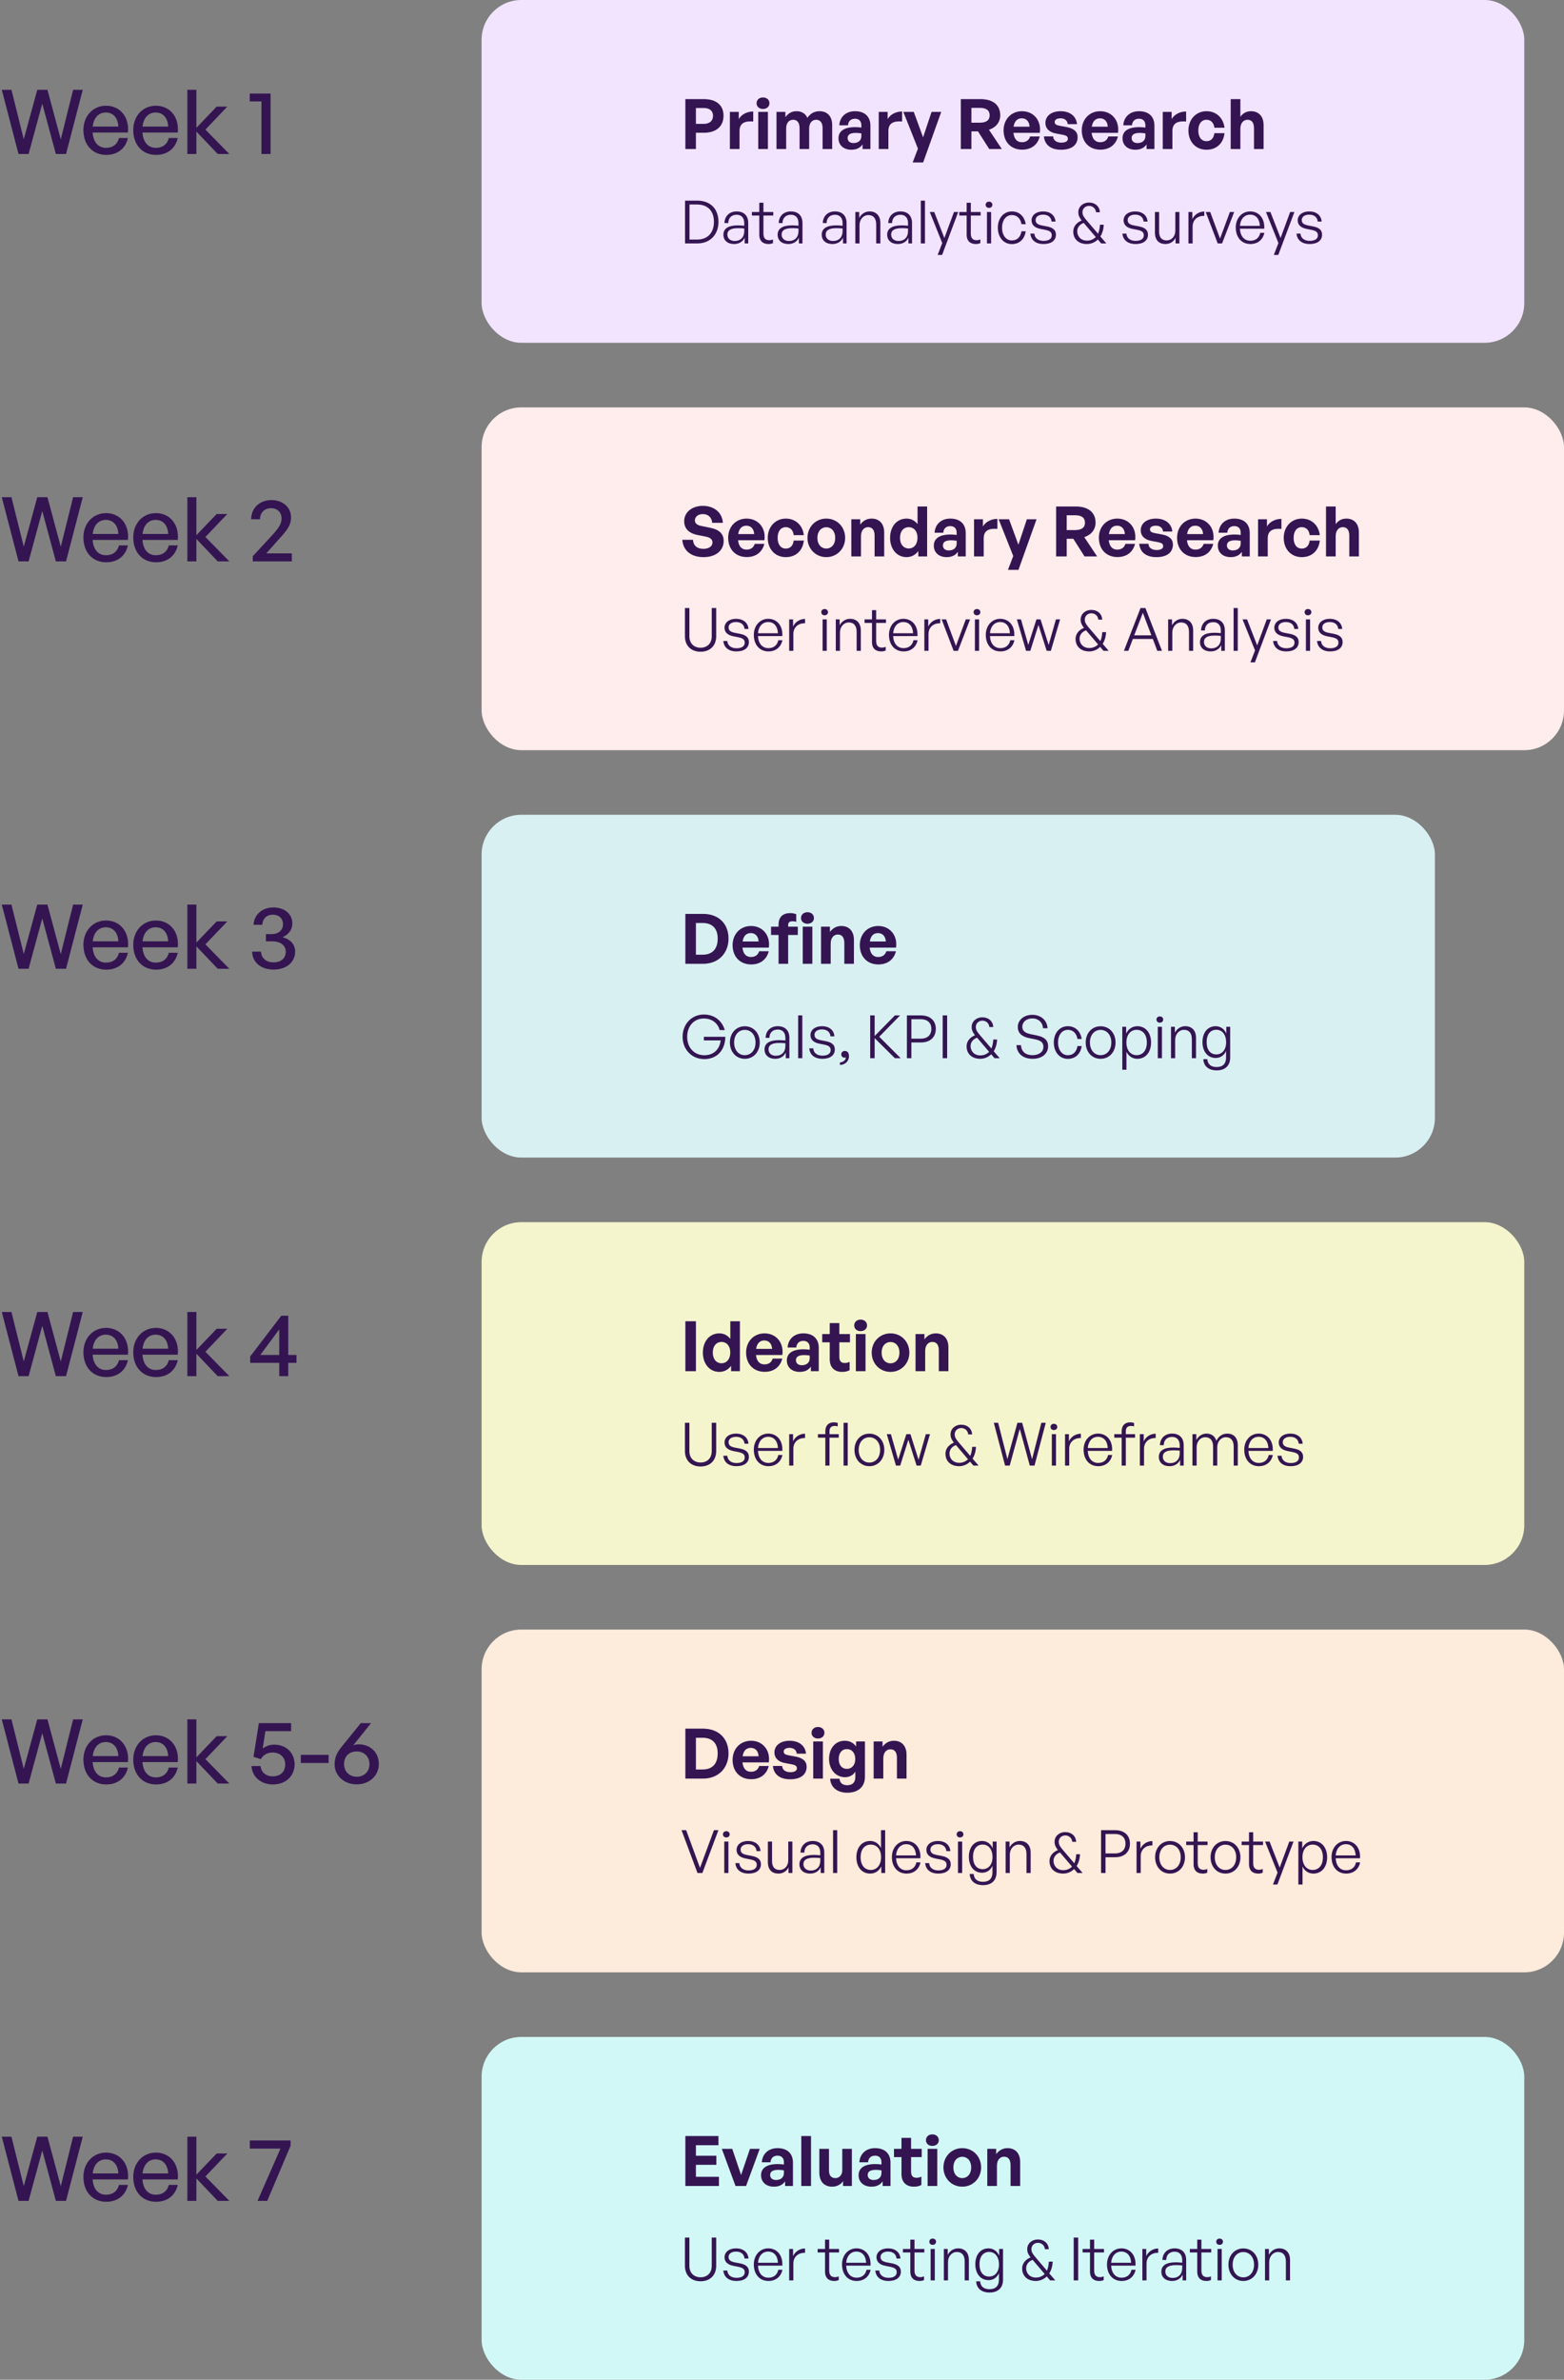
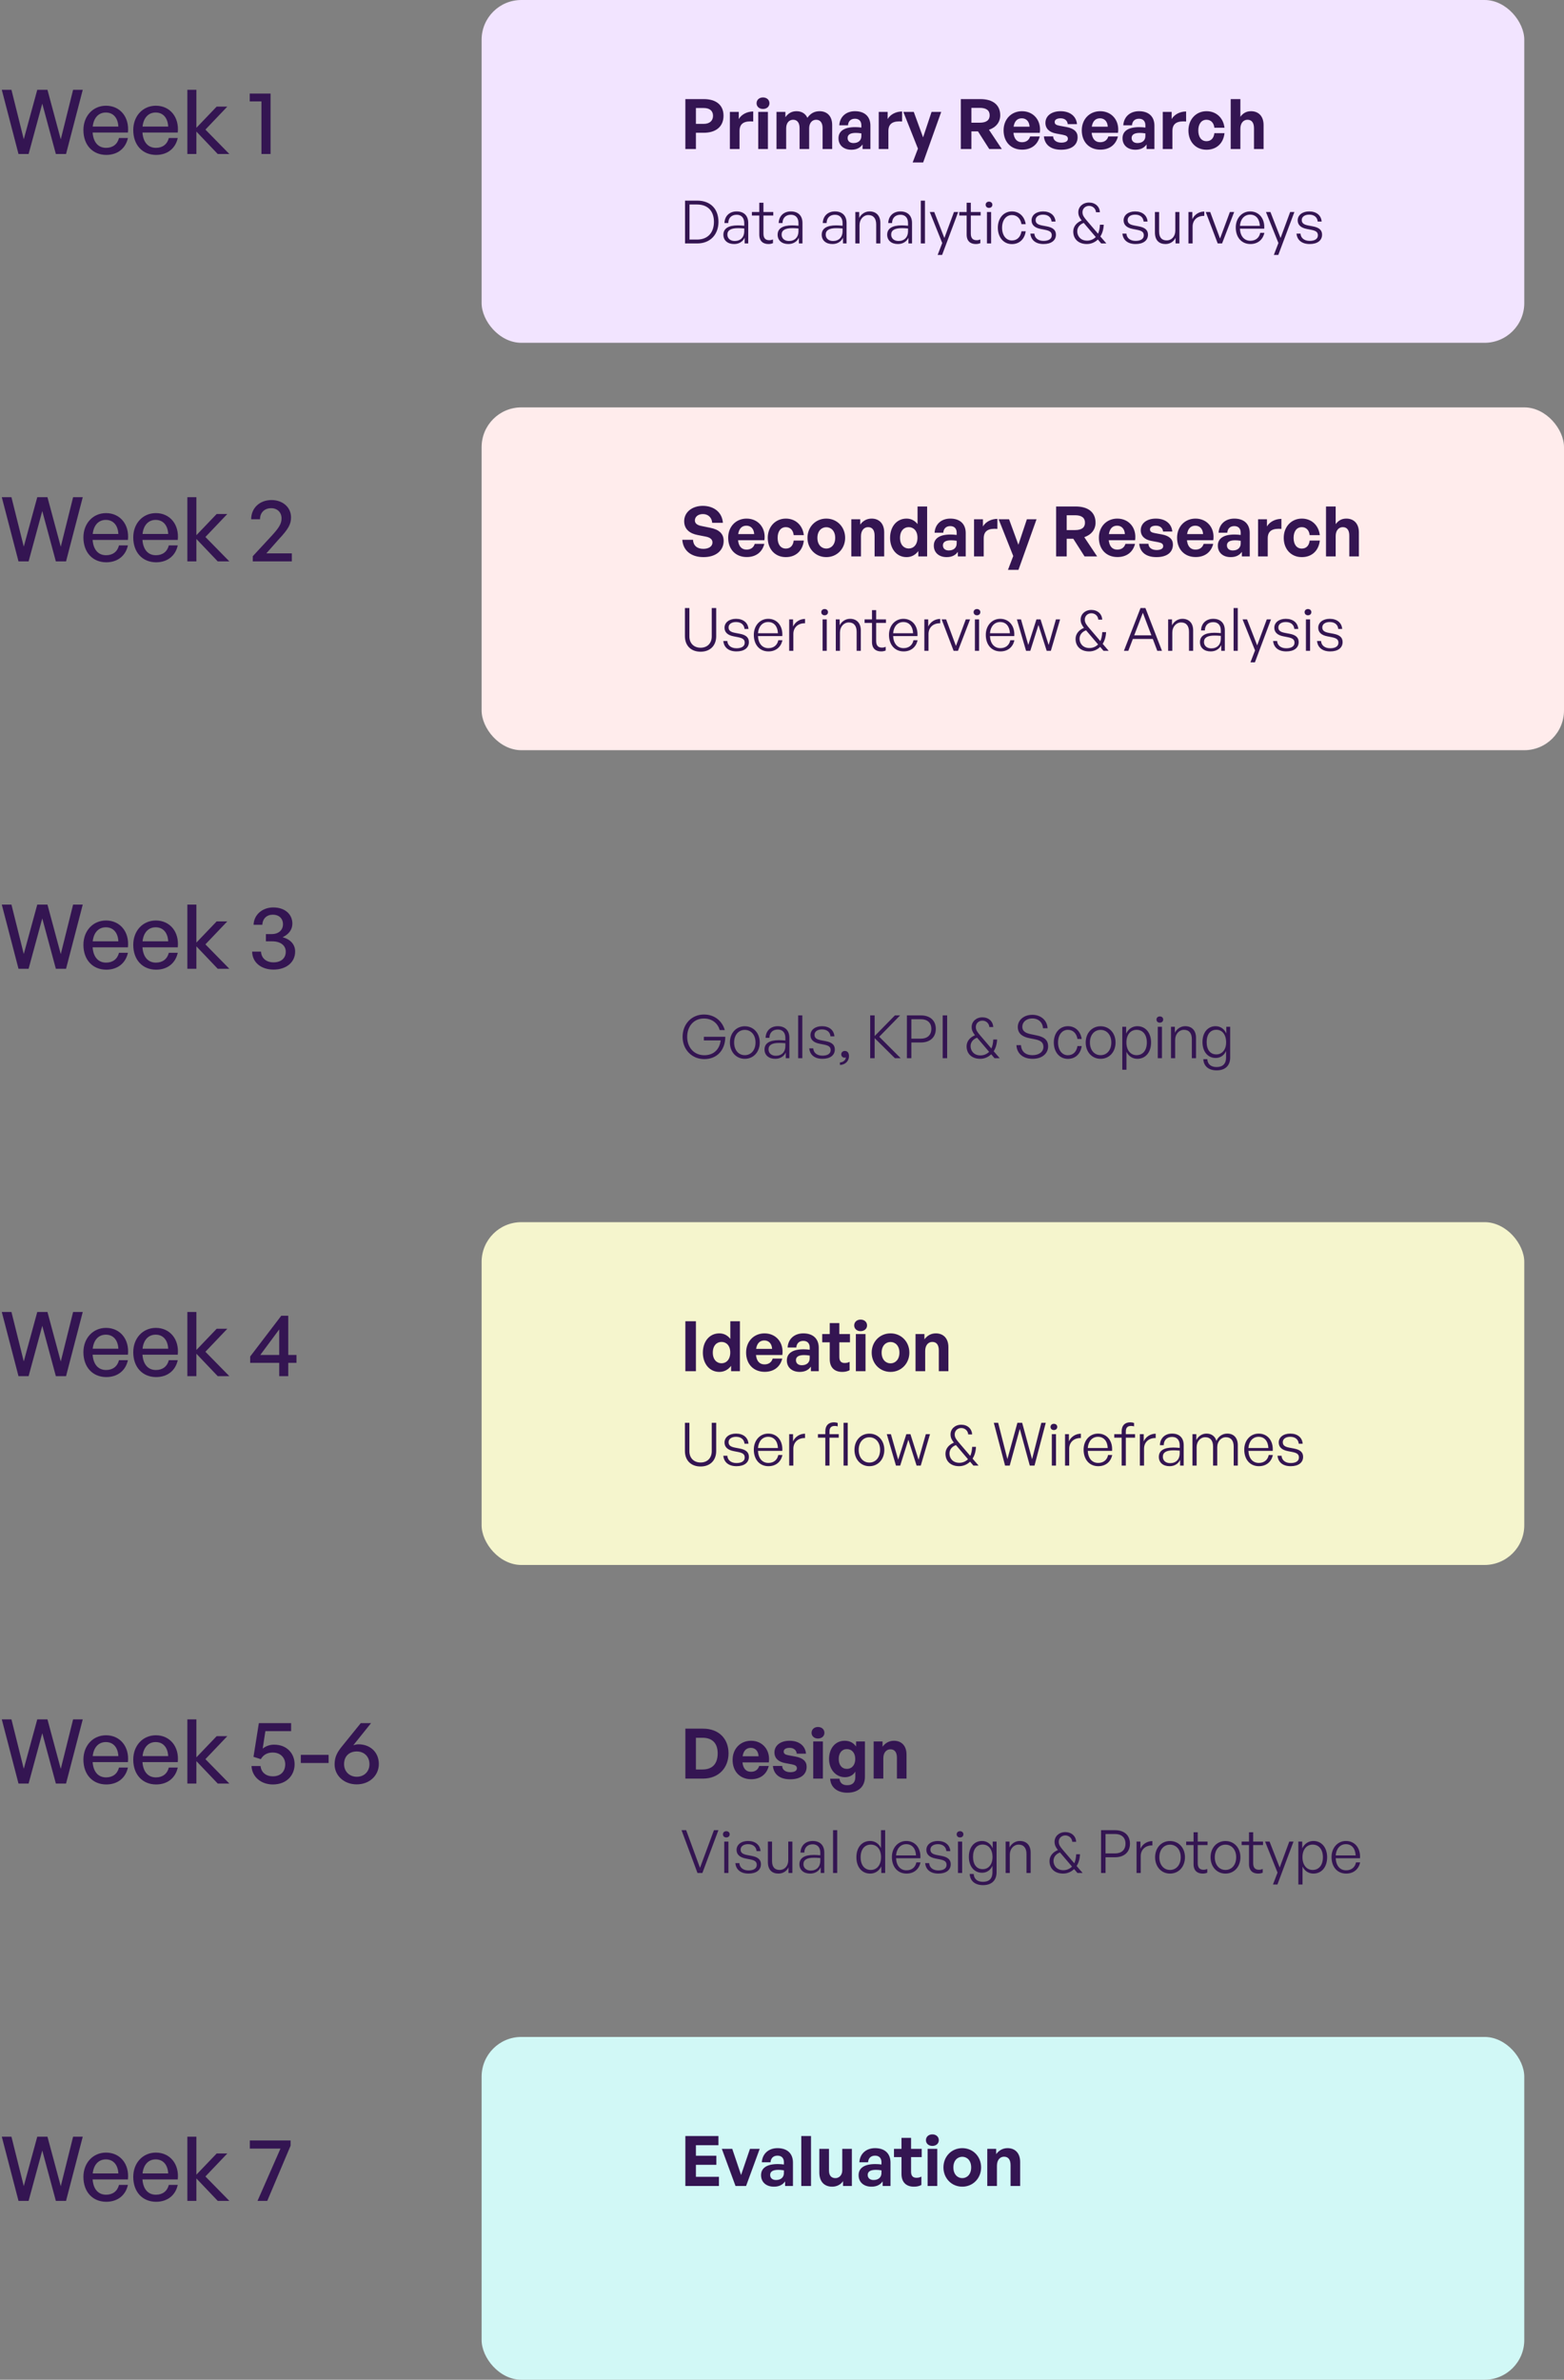
<svg xmlns="http://www.w3.org/2000/svg" width="315" height="479" viewBox="0 0 315 479" fill="none">
  <rect x="0" y="0" width="315" height="479" fill="#808080" stroke="none" />
  <rect x="97" width="210" height="69" rx="8" fill="#F2E4FF" />
  <path d="M141.746 26.724H140.164V30H138.036V19.948H141.746C144.196 19.948 145.722 21.11 145.722 23.294C145.722 25.478 144.196 26.724 141.746 26.724ZM141.732 21.74H140.164V24.932H141.732C142.936 24.932 143.608 24.302 143.608 23.308C143.608 22.314 142.936 21.74 141.732 21.74ZM148.947 26.374V30H147.001V22.524H148.793V23.966C149.339 23.014 150.501 22.44 151.705 22.44V24.456C150.053 24.33 148.947 24.722 148.947 26.374ZM154.97 20.788C154.97 21.446 154.438 21.936 153.668 21.936C152.912 21.936 152.38 21.446 152.38 20.788C152.38 20.102 152.912 19.612 153.668 19.612C154.438 19.612 154.97 20.102 154.97 20.788ZM154.662 30H152.716V22.524H154.662V30ZM158.339 30H156.393V22.524H158.185V23.588C158.731 22.832 159.431 22.384 160.425 22.384C161.447 22.384 162.231 22.86 162.609 23.714C163.197 22.888 163.953 22.384 165.073 22.384C166.585 22.384 167.607 23.378 167.607 25.17V30H165.675V25.786C165.675 24.736 165.227 24.106 164.373 24.106C163.603 24.106 162.973 24.708 162.973 25.828V30H161.041V25.786C161.041 24.736 160.593 24.106 159.739 24.106C158.955 24.106 158.339 24.708 158.339 25.828V30ZM173.724 30V29.076C173.234 29.776 172.492 30.14 171.47 30.14C169.916 30.14 168.88 29.23 168.88 27.83C168.88 26.374 170.056 25.59 172.24 25.59C172.66 25.59 173.024 25.618 173.486 25.674V25.226C173.486 24.386 173.01 23.896 172.198 23.896C171.358 23.896 170.854 24.386 170.784 25.226H169.034C169.146 23.504 170.392 22.384 172.198 22.384C174.158 22.384 175.306 23.462 175.306 25.296V30H173.724ZM170.714 27.774C170.714 28.404 171.162 28.796 171.89 28.796C172.884 28.796 173.486 28.25 173.486 27.382V26.85C173.024 26.78 172.702 26.752 172.366 26.752C171.26 26.752 170.714 27.102 170.714 27.774ZM178.929 26.374V30H176.983V22.524H178.775V23.966C179.321 23.014 180.483 22.44 181.687 22.44V24.456C180.035 24.33 178.929 24.722 178.929 26.374ZM189.569 22.524L185.929 32.702H183.815L184.879 29.916L181.939 22.524H184.039L185.915 27.648L187.623 22.524H189.569ZM195.644 30H193.516V19.948H197.45C199.984 19.948 201.454 21.124 201.454 23.21C201.454 24.568 200.614 25.646 199.186 26.122L201.776 30H199.242L196.974 26.444H195.644V30ZM195.644 21.712V24.694H197.352C198.64 24.694 199.326 24.19 199.326 23.21C199.326 22.216 198.64 21.712 197.352 21.712H195.644ZM205.866 30.126C203.626 30.126 202.128 28.572 202.128 26.234C202.128 24.008 203.682 22.384 205.838 22.384C208.204 22.384 209.772 24.302 209.422 26.738H204.116C204.242 27.956 204.83 28.628 205.824 28.628C206.678 28.628 207.252 28.208 207.476 27.466H209.408C208.988 29.16 207.686 30.126 205.866 30.126ZM205.796 23.812C204.886 23.812 204.312 24.4 204.144 25.506H207.364C207.308 24.47 206.72 23.812 205.796 23.812ZM217.039 27.606C217.039 29.174 215.849 30.14 213.721 30.14C211.593 30.14 210.403 29.118 210.249 27.452H212.111C212.125 28.222 212.783 28.712 213.749 28.712C214.505 28.712 215.079 28.474 215.079 27.942C215.079 27.466 214.771 27.27 214.057 27.13L212.713 26.878C211.369 26.64 210.557 25.898 210.557 24.736C210.557 23.35 211.747 22.384 213.609 22.384C215.485 22.384 216.773 23.378 216.913 24.988H215.051C214.981 24.26 214.435 23.812 213.609 23.812C212.895 23.812 212.419 24.078 212.419 24.554C212.419 25.002 212.727 25.184 213.399 25.31L214.841 25.576C216.297 25.856 217.039 26.528 217.039 27.606ZM221.616 30.126C219.376 30.126 217.878 28.572 217.878 26.234C217.878 24.008 219.432 22.384 221.588 22.384C223.954 22.384 225.522 24.302 225.172 26.738H219.866C219.992 27.956 220.58 28.628 221.574 28.628C222.428 28.628 223.002 28.208 223.226 27.466H225.158C224.738 29.16 223.436 30.126 221.616 30.126ZM221.546 23.812C220.636 23.812 220.062 24.4 219.894 25.506H223.114C223.058 24.47 222.47 23.812 221.546 23.812ZM230.927 30V29.076C230.437 29.776 229.695 30.14 228.673 30.14C227.119 30.14 226.083 29.23 226.083 27.83C226.083 26.374 227.259 25.59 229.443 25.59C229.863 25.59 230.227 25.618 230.689 25.674V25.226C230.689 24.386 230.213 23.896 229.401 23.896C228.561 23.896 228.057 24.386 227.987 25.226H226.237C226.349 23.504 227.595 22.384 229.401 22.384C231.361 22.384 232.509 23.462 232.509 25.296V30H230.927ZM227.917 27.774C227.917 28.404 228.365 28.796 229.093 28.796C230.087 28.796 230.689 28.25 230.689 27.382V26.85C230.227 26.78 229.905 26.752 229.569 26.752C228.463 26.752 227.917 27.102 227.917 27.774ZM236.132 26.374V30H234.186V22.524H235.978V23.966C236.524 23.014 237.686 22.44 238.89 22.44V24.456C237.238 24.33 236.132 24.722 236.132 26.374ZM242.997 30.14C240.841 30.14 239.357 28.544 239.357 26.262C239.357 24.022 240.897 22.384 242.997 22.384C244.943 22.384 246.385 23.7 246.623 25.716H244.579C244.481 24.722 243.879 24.106 242.997 24.106C241.989 24.106 241.345 24.932 241.345 26.262C241.345 27.606 241.975 28.418 242.997 28.418C243.893 28.418 244.467 27.83 244.579 26.808H246.623C246.399 28.866 244.999 30.14 242.997 30.14ZM249.818 25.926V30H247.872V19.948H249.818V23.504C250.336 22.818 250.98 22.384 251.96 22.384C253.458 22.384 254.494 23.364 254.494 25.17V30H252.562V25.828C252.562 24.722 252.128 24.106 251.246 24.106C250.476 24.106 249.818 24.722 249.818 25.926Z" fill="#341552" />
  <path d="M140.42 49H137.972V40.384H140.42C143.18 40.384 144.704 42.136 144.704 44.656C144.704 47.14 143.12 49 140.42 49ZM138.872 41.164V48.22H140.396C142.58 48.22 143.792 46.792 143.792 44.656C143.792 42.532 142.604 41.164 140.396 41.164H138.872ZM149.98 49V47.848C149.608 48.64 148.84 49.12 147.856 49.12C146.548 49.12 145.696 48.388 145.696 47.248C145.696 46.012 146.68 45.364 148.6 45.364C148.984 45.364 149.272 45.388 149.896 45.436V44.908C149.896 43.852 149.332 43.228 148.372 43.228C147.34 43.228 146.692 43.864 146.68 44.896H145.912C145.948 43.492 146.92 42.556 148.36 42.556C149.836 42.556 150.7 43.42 150.7 44.884V49H149.98ZM146.5 47.224C146.5 47.992 147.088 48.508 147.976 48.508C149.152 48.508 149.896 47.74 149.896 46.552V45.988C149.356 45.94 148.984 45.928 148.636 45.928C147.196 45.928 146.5 46.348 146.5 47.224ZM155.684 48.196V48.94C155.36 49.072 155.084 49.12 154.772 49.12C153.728 49.12 152.924 48.58 152.924 47.212V43.384H151.436V42.676H152.924V40.804H153.764V42.676H155.744V43.384H153.764V47.032C153.764 48.016 154.244 48.352 154.94 48.352C155.204 48.352 155.42 48.304 155.684 48.196ZM160.902 49V47.848C160.53 48.64 159.762 49.12 158.778 49.12C157.47 49.12 156.618 48.388 156.618 47.248C156.618 46.012 157.602 45.364 159.522 45.364C159.906 45.364 160.194 45.388 160.818 45.436V44.908C160.818 43.852 160.254 43.228 159.294 43.228C158.262 43.228 157.614 43.864 157.602 44.896H156.834C156.87 43.492 157.842 42.556 159.282 42.556C160.758 42.556 161.622 43.42 161.622 44.884V49H160.902ZM157.422 47.224C157.422 47.992 158.01 48.508 158.898 48.508C160.074 48.508 160.818 47.74 160.818 46.552V45.988C160.278 45.94 159.906 45.928 159.558 45.928C158.118 45.928 157.422 46.348 157.422 47.224ZM169.784 49V47.848C169.412 48.64 168.644 49.12 167.66 49.12C166.352 49.12 165.5 48.388 165.5 47.248C165.5 46.012 166.484 45.364 168.404 45.364C168.788 45.364 169.076 45.388 169.7 45.436V44.908C169.7 43.852 169.136 43.228 168.176 43.228C167.144 43.228 166.496 43.864 166.484 44.896H165.716C165.752 43.492 166.724 42.556 168.164 42.556C169.64 42.556 170.504 43.42 170.504 44.884V49H169.784ZM166.304 47.224C166.304 47.992 166.892 48.508 167.78 48.508C168.956 48.508 169.7 47.74 169.7 46.552V45.988C169.16 45.94 168.788 45.928 168.44 45.928C167 45.928 166.304 46.348 166.304 47.224ZM173.111 45.316V49H172.271V42.676H173.051V43.864C173.459 43.084 174.227 42.556 175.139 42.556C176.459 42.556 177.311 43.396 177.311 44.896V49H176.471V45.184C176.471 43.972 175.919 43.288 174.887 43.288C173.903 43.288 173.111 44.14 173.111 45.316ZM182.968 49V47.848C182.596 48.64 181.828 49.12 180.844 49.12C179.536 49.12 178.684 48.388 178.684 47.248C178.684 46.012 179.668 45.364 181.588 45.364C181.972 45.364 182.26 45.388 182.884 45.436V44.908C182.884 43.852 182.32 43.228 181.36 43.228C180.328 43.228 179.68 43.864 179.668 44.896H178.9C178.936 43.492 179.908 42.556 181.348 42.556C182.824 42.556 183.688 43.42 183.688 44.884V49H182.968ZM179.488 47.224C179.488 47.992 180.076 48.508 180.964 48.508C182.14 48.508 182.884 47.74 182.884 46.552V45.988C182.344 45.94 181.972 45.928 181.624 45.928C180.184 45.928 179.488 46.348 179.488 47.224ZM186.295 49H185.455V40.384H186.295V49ZM192.987 42.676L189.747 51.316H188.847L189.771 48.916L187.263 42.676H188.163L190.203 47.908L192.135 42.676H192.987ZM197.449 48.196V48.94C197.125 49.072 196.849 49.12 196.537 49.12C195.493 49.12 194.689 48.58 194.689 47.212V43.384H193.201V42.676H194.689V40.804H195.529V42.676H197.509V43.384H195.529V47.032C195.529 48.016 196.009 48.352 196.705 48.352C196.969 48.352 197.185 48.304 197.449 48.196ZM199.871 41.212C199.871 41.584 199.595 41.848 199.187 41.848C198.791 41.848 198.515 41.584 198.515 41.212C198.515 40.852 198.791 40.588 199.187 40.588C199.595 40.588 199.871 40.852 199.871 41.212ZM199.619 49H198.779V42.676H199.619V49ZM203.803 49.132C202.135 49.132 200.971 47.776 200.971 45.832C200.971 43.912 202.147 42.556 203.803 42.556C205.279 42.556 206.335 43.54 206.587 45.124H205.735C205.543 43.972 204.823 43.288 203.803 43.288C202.627 43.288 201.823 44.32 201.823 45.832C201.823 47.368 202.627 48.4 203.803 48.4C204.835 48.4 205.543 47.728 205.735 46.552H206.587C206.359 48.16 205.291 49.132 203.803 49.132ZM212.671 47.236C212.671 48.4 211.735 49.12 210.175 49.12C208.603 49.12 207.643 48.328 207.523 47.02H208.327C208.387 47.92 209.095 48.484 210.175 48.484C211.207 48.484 211.831 48.088 211.831 47.368C211.831 46.744 211.471 46.456 210.511 46.264L209.599 46.084C208.399 45.856 207.763 45.268 207.763 44.356C207.763 43.3 208.699 42.556 210.079 42.556C211.531 42.556 212.491 43.336 212.587 44.596H211.795C211.711 43.72 211.075 43.204 210.079 43.204C209.191 43.204 208.579 43.624 208.579 44.284C208.579 44.908 208.963 45.208 209.899 45.388L210.847 45.568C212.107 45.808 212.671 46.336 212.671 47.236ZM218.931 44.452L221.151 47.044C221.367 46.576 221.499 45.964 221.535 45.232H222.303C222.267 46.132 222.027 46.96 221.619 47.596L222.831 49H221.787L221.115 48.208C220.491 48.82 219.687 49.12 218.907 49.12C217.239 49.12 216.159 48.136 216.159 46.6C216.159 45.556 216.879 44.776 217.851 44.38C217.395 43.792 217.179 43.348 217.179 42.712C217.179 41.596 218.115 40.768 219.339 40.768C220.575 40.768 221.487 41.572 221.523 42.724H220.743C220.671 41.908 220.023 41.44 219.339 41.44C218.595 41.44 218.019 41.98 218.019 42.712C218.019 43.348 218.331 43.744 218.931 44.452ZM216.963 46.564C216.963 47.452 217.575 48.436 218.955 48.436C219.615 48.436 220.239 48.172 220.695 47.716L218.271 44.872C217.515 45.136 216.963 45.748 216.963 46.564ZM231.21 47.236C231.21 48.4 230.274 49.12 228.714 49.12C227.142 49.12 226.182 48.328 226.062 47.02H226.866C226.926 47.92 227.634 48.484 228.714 48.484C229.746 48.484 230.37 48.088 230.37 47.368C230.37 46.744 230.01 46.456 229.05 46.264L228.138 46.084C226.938 45.856 226.302 45.268 226.302 44.356C226.302 43.3 227.238 42.556 228.618 42.556C230.07 42.556 231.03 43.336 231.126 44.596H230.334C230.25 43.72 229.614 43.204 228.618 43.204C227.73 43.204 227.118 43.624 227.118 44.284C227.118 44.908 227.502 45.208 228.438 45.388L229.386 45.568C230.646 45.808 231.21 46.336 231.21 47.236ZM236.714 46.444V42.676H237.542V49H236.762V47.86C236.438 48.592 235.67 49.12 234.746 49.12C233.462 49.12 232.61 48.388 232.61 46.792V42.676H233.45V46.612C233.45 47.896 234.086 48.388 234.974 48.388C235.982 48.388 236.714 47.572 236.714 46.444ZM240.201 45.616V49H239.361V42.676H240.141V44.116C240.573 43.18 241.509 42.58 242.553 42.58V43.456C241.221 43.408 240.201 44.236 240.201 45.616ZM248.569 42.676L246.133 49H245.257L242.845 42.676H243.745L245.725 48.016L247.705 42.676H248.569ZM251.841 49.12C250.065 49.12 248.889 47.788 248.889 45.784C248.889 43.936 250.113 42.556 251.793 42.556C253.593 42.556 254.769 44.008 254.625 46.036H249.729C249.801 47.536 250.593 48.46 251.829 48.46C252.885 48.46 253.617 47.872 253.821 46.864H254.649C254.361 48.268 253.293 49.12 251.841 49.12ZM251.781 43.204C250.641 43.204 249.837 44.08 249.729 45.46H253.749C253.677 44.044 252.945 43.204 251.781 43.204ZM260.698 42.676L257.458 51.316H256.558L257.482 48.916L254.974 42.676H255.874L257.914 47.908L259.846 42.676H260.698ZM266.273 47.236C266.273 48.4 265.337 49.12 263.777 49.12C262.205 49.12 261.245 48.328 261.125 47.02H261.929C261.989 47.92 262.697 48.484 263.777 48.484C264.809 48.484 265.433 48.088 265.433 47.368C265.433 46.744 265.073 46.456 264.113 46.264L263.201 46.084C262.001 45.856 261.365 45.268 261.365 44.356C261.365 43.3 262.301 42.556 263.681 42.556C265.133 42.556 266.093 43.336 266.189 44.596H265.397C265.313 43.72 264.677 43.204 263.681 43.204C262.793 43.204 262.181 43.624 262.181 44.284C262.181 44.908 262.565 45.208 263.501 45.388L264.449 45.568C265.709 45.808 266.273 46.336 266.273 47.236Z" fill="#341552" />
  <rect x="97" y="82" width="218" height="69" rx="8" fill="#FFECEC" />
  <path d="M145.75 108.878C145.75 110.796 144.21 112.14 141.69 112.14C139.156 112.14 137.574 110.782 137.42 108.654H139.576C139.632 109.76 140.346 110.474 141.648 110.474C142.726 110.474 143.496 109.998 143.496 109.186C143.496 108.556 143.006 108.178 142.152 108.01L140.5 107.688C138.974 107.394 137.798 106.568 137.798 104.902C137.798 103.11 139.38 101.822 141.55 101.822C143.804 101.822 145.456 103.138 145.596 105.238H143.44C143.37 104.188 142.642 103.474 141.578 103.474C140.542 103.474 139.954 104.062 139.954 104.762C139.954 105.448 140.584 105.742 141.312 105.882L143.034 106.232C144.798 106.582 145.75 107.394 145.75 108.878ZM150.399 112.126C148.159 112.126 146.661 110.572 146.661 108.234C146.661 106.008 148.215 104.384 150.371 104.384C152.737 104.384 154.305 106.302 153.955 108.738H148.649C148.775 109.956 149.363 110.628 150.357 110.628C151.211 110.628 151.785 110.208 152.009 109.466H153.941C153.521 111.16 152.219 112.126 150.399 112.126ZM150.329 105.812C149.419 105.812 148.845 106.4 148.677 107.506H151.897C151.841 106.47 151.253 105.812 150.329 105.812ZM158.272 112.14C156.116 112.14 154.632 110.544 154.632 108.262C154.632 106.022 156.172 104.384 158.272 104.384C160.218 104.384 161.66 105.7 161.898 107.716H159.854C159.756 106.722 159.154 106.106 158.272 106.106C157.264 106.106 156.62 106.932 156.62 108.262C156.62 109.606 157.25 110.418 158.272 110.418C159.168 110.418 159.742 109.83 159.854 108.808H161.898C161.674 110.866 160.274 112.14 158.272 112.14ZM166.424 112.14C164.254 112.14 162.63 110.432 162.63 108.262C162.63 106.078 164.254 104.384 166.424 104.384C168.594 104.384 170.218 106.078 170.218 108.262C170.218 110.432 168.594 112.14 166.424 112.14ZM166.424 110.418C167.39 110.418 168.216 109.648 168.216 108.262C168.216 106.876 167.39 106.12 166.424 106.12C165.458 106.12 164.632 106.876 164.632 108.262C164.632 109.648 165.458 110.418 166.424 110.418ZM173.406 107.926V112H171.46V104.524H173.252V105.588C173.798 104.846 174.568 104.384 175.548 104.384C177.046 104.384 178.082 105.364 178.082 107.17V112H176.15V107.828C176.15 106.722 175.716 106.106 174.834 106.106C174.064 106.106 173.406 106.722 173.406 107.926ZM179.269 108.262C179.269 106.05 180.571 104.384 182.587 104.384C183.483 104.384 184.239 104.776 184.799 105.49V101.948H186.731V112H184.953V110.922C184.365 111.706 183.553 112.14 182.587 112.14C180.571 112.14 179.269 110.446 179.269 108.262ZM181.271 108.262C181.271 109.662 182.069 110.404 183.021 110.404C183.987 110.404 184.785 109.648 184.785 108.234C184.785 106.82 183.973 106.106 183.021 106.106C182.069 106.106 181.271 106.834 181.271 108.262ZM192.92 112V111.076C192.43 111.776 191.688 112.14 190.666 112.14C189.112 112.14 188.076 111.23 188.076 109.83C188.076 108.374 189.252 107.59 191.436 107.59C191.856 107.59 192.22 107.618 192.682 107.674V107.226C192.682 106.386 192.206 105.896 191.394 105.896C190.554 105.896 190.05 106.386 189.98 107.226H188.23C188.342 105.504 189.588 104.384 191.394 104.384C193.354 104.384 194.502 105.462 194.502 107.296V112H192.92ZM189.91 109.774C189.91 110.404 190.358 110.796 191.086 110.796C192.08 110.796 192.682 110.25 192.682 109.382V108.85C192.22 108.78 191.898 108.752 191.562 108.752C190.456 108.752 189.91 109.102 189.91 109.774ZM198.125 108.374V112H196.179V104.524H197.971V105.966C198.517 105.014 199.679 104.44 200.883 104.44V106.456C199.231 106.33 198.125 106.722 198.125 108.374ZM208.764 104.524L205.124 114.702H203.01L204.074 111.916L201.134 104.524H203.234L205.11 109.648L206.818 104.524H208.764ZM214.84 112H212.712V101.948H216.646C219.18 101.948 220.65 103.124 220.65 105.21C220.65 106.568 219.81 107.646 218.382 108.122L220.972 112H218.438L216.17 108.444H214.84V112ZM214.84 103.712V106.694H216.548C217.836 106.694 218.522 106.19 218.522 105.21C218.522 104.216 217.836 103.712 216.548 103.712H214.84ZM225.061 112.126C222.821 112.126 221.323 110.572 221.323 108.234C221.323 106.008 222.877 104.384 225.033 104.384C227.399 104.384 228.967 106.302 228.617 108.738H223.311C223.437 109.956 224.025 110.628 225.019 110.628C225.873 110.628 226.447 110.208 226.671 109.466H228.603C228.183 111.16 226.881 112.126 225.061 112.126ZM224.991 105.812C224.081 105.812 223.507 106.4 223.339 107.506H226.559C226.503 106.47 225.915 105.812 224.991 105.812ZM236.235 109.606C236.235 111.174 235.045 112.14 232.917 112.14C230.789 112.14 229.599 111.118 229.445 109.452H231.307C231.321 110.222 231.979 110.712 232.945 110.712C233.701 110.712 234.275 110.474 234.275 109.942C234.275 109.466 233.967 109.27 233.253 109.13L231.909 108.878C230.565 108.64 229.753 107.898 229.753 106.736C229.753 105.35 230.943 104.384 232.805 104.384C234.681 104.384 235.969 105.378 236.109 106.988H234.247C234.177 106.26 233.631 105.812 232.805 105.812C232.091 105.812 231.615 106.078 231.615 106.554C231.615 107.002 231.923 107.184 232.595 107.31L234.037 107.576C235.493 107.856 236.235 108.528 236.235 109.606ZM240.811 112.126C238.571 112.126 237.073 110.572 237.073 108.234C237.073 106.008 238.627 104.384 240.783 104.384C243.149 104.384 244.717 106.302 244.367 108.738H239.061C239.187 109.956 239.775 110.628 240.769 110.628C241.623 110.628 242.197 110.208 242.421 109.466H244.353C243.933 111.16 242.631 112.126 240.811 112.126ZM240.741 105.812C239.831 105.812 239.257 106.4 239.089 107.506H242.309C242.253 106.47 241.665 105.812 240.741 105.812ZM250.123 112V111.076C249.633 111.776 248.891 112.14 247.869 112.14C246.315 112.14 245.279 111.23 245.279 109.83C245.279 108.374 246.455 107.59 248.639 107.59C249.059 107.59 249.423 107.618 249.885 107.674V107.226C249.885 106.386 249.409 105.896 248.597 105.896C247.757 105.896 247.253 106.386 247.183 107.226H245.433C245.545 105.504 246.791 104.384 248.597 104.384C250.557 104.384 251.705 105.462 251.705 107.296V112H250.123ZM247.113 109.774C247.113 110.404 247.561 110.796 248.289 110.796C249.283 110.796 249.885 110.25 249.885 109.382V108.85C249.423 108.78 249.101 108.752 248.765 108.752C247.659 108.752 247.113 109.102 247.113 109.774ZM255.328 108.374V112H253.382V104.524H255.174V105.966C255.72 105.014 256.882 104.44 258.086 104.44V106.456C256.434 106.33 255.328 106.722 255.328 108.374ZM262.192 112.14C260.036 112.14 258.552 110.544 258.552 108.262C258.552 106.022 260.092 104.384 262.192 104.384C264.138 104.384 265.58 105.7 265.818 107.716H263.774C263.676 106.722 263.074 106.106 262.192 106.106C261.184 106.106 260.54 106.932 260.54 108.262C260.54 109.606 261.17 110.418 262.192 110.418C263.088 110.418 263.662 109.83 263.774 108.808H265.818C265.594 110.866 264.194 112.14 262.192 112.14ZM269.013 107.926V112H267.067V101.948H269.013V105.504C269.531 104.818 270.175 104.384 271.155 104.384C272.653 104.384 273.689 105.364 273.689 107.17V112H271.757V107.828C271.757 106.722 271.323 106.106 270.441 106.106C269.671 106.106 269.013 106.722 269.013 107.926Z" fill="#341552" />
  <path d="M144.248 122.384V128.048C144.248 129.98 143 131.18 141.104 131.18C139.196 131.18 137.948 129.98 137.948 128.048V122.384H138.848V128.096C138.848 129.5 139.772 130.376 141.104 130.376C142.436 130.376 143.348 129.5 143.348 128.096V122.384H144.248ZM150.831 129.236C150.831 130.4 149.895 131.12 148.335 131.12C146.763 131.12 145.803 130.328 145.683 129.02H146.487C146.547 129.92 147.255 130.484 148.335 130.484C149.367 130.484 149.991 130.088 149.991 129.368C149.991 128.744 149.631 128.456 148.671 128.264L147.759 128.084C146.559 127.856 145.923 127.268 145.923 126.356C145.923 125.3 146.859 124.556 148.239 124.556C149.691 124.556 150.651 125.336 150.747 126.596H149.955C149.871 125.72 149.235 125.204 148.239 125.204C147.351 125.204 146.739 125.624 146.739 126.284C146.739 126.908 147.123 127.208 148.059 127.388L149.007 127.568C150.267 127.808 150.831 128.336 150.831 129.236ZM154.775 131.12C152.999 131.12 151.823 129.788 151.823 127.784C151.823 125.936 153.047 124.556 154.727 124.556C156.527 124.556 157.703 126.008 157.559 128.036H152.663C152.735 129.536 153.527 130.46 154.763 130.46C155.819 130.46 156.551 129.872 156.755 128.864H157.583C157.295 130.268 156.227 131.12 154.775 131.12ZM154.715 125.204C153.575 125.204 152.771 126.08 152.663 127.46H156.683C156.611 126.044 155.879 125.204 154.715 125.204ZM159.787 127.616V131H158.947V124.676H159.727V126.116C160.159 125.18 161.095 124.58 162.139 124.58V125.456C160.807 125.408 159.787 126.236 159.787 127.616ZM166.766 123.212C166.766 123.584 166.49 123.848 166.082 123.848C165.686 123.848 165.41 123.584 165.41 123.212C165.41 122.852 165.686 122.588 166.082 122.588C166.49 122.588 166.766 122.852 166.766 123.212ZM166.514 131H165.674V124.676H166.514V131ZM169.174 127.316V131H168.334V124.676H169.114V125.864C169.522 125.084 170.29 124.556 171.202 124.556C172.522 124.556 173.374 125.396 173.374 126.896V131H172.534V127.184C172.534 125.972 171.982 125.288 170.95 125.288C169.966 125.288 169.174 126.14 169.174 127.316ZM178.383 130.196V130.94C178.059 131.072 177.783 131.12 177.471 131.12C176.427 131.12 175.623 130.58 175.623 129.212V125.384H174.135V124.676H175.623V122.804H176.463V124.676H178.443V125.384H176.463V129.032C176.463 130.016 176.943 130.352 177.639 130.352C177.903 130.352 178.119 130.304 178.383 130.196ZM181.998 131.12C180.222 131.12 179.046 129.788 179.046 127.784C179.046 125.936 180.27 124.556 181.95 124.556C183.75 124.556 184.926 126.008 184.782 128.036H179.886C179.958 129.536 180.75 130.46 181.986 130.46C183.042 130.46 183.774 129.872 183.978 128.864H184.806C184.518 130.268 183.45 131.12 181.998 131.12ZM181.938 125.204C180.798 125.204 179.994 126.08 179.886 127.46H183.906C183.834 126.044 183.102 125.204 181.938 125.204ZM187.01 127.616V131H186.17V124.676H186.95V126.116C187.382 125.18 188.318 124.58 189.362 124.58V125.456C188.03 125.408 187.01 126.236 187.01 127.616ZM195.378 124.676L192.942 131H192.066L189.654 124.676H190.554L192.534 130.016L194.514 124.676H195.378ZM197.445 123.212C197.445 123.584 197.169 123.848 196.761 123.848C196.365 123.848 196.089 123.584 196.089 123.212C196.089 122.852 196.365 122.588 196.761 122.588C197.169 122.588 197.445 122.852 197.445 123.212ZM197.193 131H196.353V124.676H197.193V131ZM201.498 131.12C199.722 131.12 198.546 129.788 198.546 127.784C198.546 125.936 199.77 124.556 201.45 124.556C203.25 124.556 204.426 126.008 204.282 128.036H199.386C199.458 129.536 200.25 130.46 201.486 130.46C202.542 130.46 203.274 129.872 203.478 128.864H204.306C204.018 130.268 202.95 131.12 201.498 131.12ZM201.438 125.204C200.298 125.204 199.494 126.08 199.386 127.46H203.406C203.334 126.044 202.602 125.204 201.438 125.204ZM210.809 131L209.153 125.792L207.509 131H206.657L204.809 124.676H205.637L207.101 129.812L208.745 124.676H209.573L211.205 129.824L212.669 124.676H213.509L211.649 131H210.809ZM219.399 126.452L221.619 129.044C221.835 128.576 221.967 127.964 222.003 127.232H222.771C222.735 128.132 222.495 128.96 222.087 129.596L223.299 131H222.255L221.583 130.208C220.959 130.82 220.155 131.12 219.375 131.12C217.707 131.12 216.627 130.136 216.627 128.6C216.627 127.556 217.347 126.776 218.319 126.38C217.863 125.792 217.647 125.348 217.647 124.712C217.647 123.596 218.583 122.768 219.807 122.768C221.043 122.768 221.955 123.572 221.991 124.724H221.211C221.139 123.908 220.491 123.44 219.807 123.44C219.063 123.44 218.487 123.98 218.487 124.712C218.487 125.348 218.799 125.744 219.399 126.452ZM217.431 128.564C217.431 129.452 218.043 130.436 219.423 130.436C220.083 130.436 220.707 130.172 221.163 129.716L218.739 126.872C217.983 127.136 217.431 127.748 217.431 128.564ZM233.083 131L232.183 128.612H228.163L227.251 131H226.363L229.711 122.384H230.695L234.031 131H233.083ZM230.179 123.344L228.439 127.88H231.895L230.179 123.344ZM236.111 127.316V131H235.271V124.676H236.051V125.864C236.459 125.084 237.227 124.556 238.139 124.556C239.459 124.556 240.311 125.396 240.311 126.896V131H239.471V127.184C239.471 125.972 238.919 125.288 237.887 125.288C236.903 125.288 236.111 126.14 236.111 127.316ZM245.968 131V129.848C245.596 130.64 244.828 131.12 243.844 131.12C242.536 131.12 241.684 130.388 241.684 129.248C241.684 128.012 242.668 127.364 244.588 127.364C244.972 127.364 245.26 127.388 245.884 127.436V126.908C245.884 125.852 245.32 125.228 244.36 125.228C243.328 125.228 242.68 125.864 242.668 126.896H241.9C241.936 125.492 242.908 124.556 244.348 124.556C245.824 124.556 246.688 125.42 246.688 126.884V131H245.968ZM242.488 129.224C242.488 129.992 243.076 130.508 243.964 130.508C245.14 130.508 245.884 129.74 245.884 128.552V127.988C245.344 127.94 244.972 127.928 244.624 127.928C243.184 127.928 242.488 128.348 242.488 129.224ZM249.295 131H248.455V122.384H249.295V131ZM255.987 124.676L252.747 133.316H251.847L252.771 130.916L250.263 124.676H251.163L253.203 129.908L255.135 124.676H255.987ZM261.562 129.236C261.562 130.4 260.626 131.12 259.066 131.12C257.494 131.12 256.534 130.328 256.414 129.02H257.218C257.278 129.92 257.986 130.484 259.066 130.484C260.098 130.484 260.722 130.088 260.722 129.368C260.722 128.744 260.362 128.456 259.402 128.264L258.49 128.084C257.29 127.856 256.654 127.268 256.654 126.356C256.654 125.3 257.59 124.556 258.97 124.556C260.422 124.556 261.382 125.336 261.478 126.596H260.686C260.602 125.72 259.966 125.204 258.97 125.204C258.082 125.204 257.47 125.624 257.47 126.284C257.47 126.908 257.854 127.208 258.79 127.388L259.738 127.568C260.998 127.808 261.562 128.336 261.562 129.236ZM264.113 123.212C264.113 123.584 263.837 123.848 263.429 123.848C263.033 123.848 262.757 123.584 262.757 123.212C262.757 122.852 263.033 122.588 263.429 122.588C263.837 122.588 264.113 122.852 264.113 123.212ZM263.861 131H263.021V124.676H263.861V131ZM270.41 129.236C270.41 130.4 269.474 131.12 267.914 131.12C266.342 131.12 265.382 130.328 265.262 129.02H266.066C266.126 129.92 266.834 130.484 267.914 130.484C268.946 130.484 269.57 130.088 269.57 129.368C269.57 128.744 269.21 128.456 268.25 128.264L267.338 128.084C266.138 127.856 265.502 127.268 265.502 126.356C265.502 125.3 266.438 124.556 267.818 124.556C269.27 124.556 270.23 125.336 270.326 126.596H269.534C269.45 125.72 268.814 125.204 267.818 125.204C266.93 125.204 266.318 125.624 266.318 126.284C266.318 126.908 266.702 127.208 267.638 127.388L268.586 127.568C269.846 127.808 270.41 128.336 270.41 129.236Z" fill="#341552" />
-   <rect x="97" y="164" width="192" height="69" rx="8" fill="#D9F0F3" />
-   <path d="M141.606 194H138.036V183.948H141.606C144.798 183.948 146.73 185.992 146.73 188.918C146.73 191.844 144.728 194 141.606 194ZM140.164 185.782V192.166H141.494C143.496 192.166 144.546 191.004 144.546 188.918C144.546 186.916 143.496 185.782 141.494 185.782H140.164ZM151.288 194.126C149.048 194.126 147.55 192.572 147.55 190.234C147.55 188.008 149.104 186.384 151.26 186.384C153.626 186.384 155.194 188.302 154.844 190.738H149.538C149.664 191.956 150.252 192.628 151.246 192.628C152.1 192.628 152.674 192.208 152.898 191.466H154.83C154.41 193.16 153.108 194.126 151.288 194.126ZM151.218 187.812C150.308 187.812 149.734 188.4 149.566 189.506H152.786C152.73 188.47 152.142 187.812 151.218 187.812ZM163.933 184.788C163.933 185.446 163.401 185.936 162.631 185.936C161.861 185.936 161.329 185.446 161.329 184.788C161.329 184.102 161.861 183.612 162.631 183.612C163.401 183.612 163.933 184.102 163.933 184.788ZM158.739 194H156.807V188.19H155.295V186.524H156.807V186.118C156.807 184.634 157.605 183.794 159.159 183.794C159.635 183.794 160.041 183.878 160.363 184.018V185.558C160.153 185.474 159.873 185.432 159.621 185.432C159.089 185.432 158.739 185.642 158.739 186.16V186.524H160.685V188.19H158.739V194ZM163.611 194H161.679V186.524H163.611V194ZM167.308 189.926V194H165.362V186.524H167.154V187.588C167.7 186.846 168.47 186.384 169.45 186.384C170.948 186.384 171.984 187.364 171.984 189.17V194H170.052V189.828C170.052 188.722 169.618 188.106 168.736 188.106C167.966 188.106 167.308 188.722 167.308 189.926ZM176.909 194.126C174.669 194.126 173.171 192.572 173.171 190.234C173.171 188.008 174.725 186.384 176.881 186.384C179.247 186.384 180.815 188.302 180.465 190.738H175.159C175.285 191.956 175.873 192.628 176.867 192.628C177.721 192.628 178.295 192.208 178.519 191.466H180.451C180.031 193.16 178.729 194.126 176.909 194.126ZM176.839 187.812C175.929 187.812 175.355 188.4 175.187 189.506H178.407C178.351 188.47 177.763 187.812 176.839 187.812Z" fill="#341552" />
  <path d="M141.836 213.18C139.364 213.18 137.48 211.284 137.48 208.692C137.48 206.148 139.28 204.204 141.776 204.204C144.02 204.204 145.484 205.608 145.976 207.336H144.956C144.584 206.028 143.492 205.008 141.752 205.008C139.772 205.008 138.404 206.532 138.404 208.704C138.404 210.828 139.784 212.4 141.86 212.4C143.732 212.4 144.92 211.236 145.148 209.424H141.764V208.692H146.084C146.06 211.416 144.38 213.18 141.836 213.18ZM150.007 213.12C148.267 213.12 147.007 211.74 147.007 209.832C147.007 207.936 148.267 206.568 150.007 206.568C151.759 206.568 153.019 207.936 153.019 209.832C153.019 211.74 151.759 213.12 150.007 213.12ZM150.007 212.388C151.243 212.388 152.167 211.404 152.167 209.832C152.167 208.284 151.243 207.3 150.007 207.3C148.783 207.3 147.859 208.284 147.859 209.832C147.859 211.404 148.783 212.388 150.007 212.388ZM158.265 213V211.848C157.893 212.64 157.125 213.12 156.141 213.12C154.833 213.12 153.981 212.388 153.981 211.248C153.981 210.012 154.965 209.364 156.885 209.364C157.269 209.364 157.557 209.388 158.181 209.436V208.908C158.181 207.852 157.617 207.228 156.657 207.228C155.625 207.228 154.977 207.864 154.965 208.896H154.197C154.233 207.492 155.205 206.556 156.645 206.556C158.121 206.556 158.985 207.42 158.985 208.884V213H158.265ZM154.785 211.224C154.785 211.992 155.373 212.508 156.261 212.508C157.437 212.508 158.181 211.74 158.181 210.552V209.988C157.641 209.94 157.269 209.928 156.921 209.928C155.481 209.928 154.785 210.348 154.785 211.224ZM161.592 213H160.752V204.384H161.592V213ZM168.14 211.236C168.14 212.4 167.204 213.12 165.644 213.12C164.072 213.12 163.112 212.328 162.992 211.02H163.796C163.856 211.92 164.564 212.484 165.644 212.484C166.676 212.484 167.3 212.088 167.3 211.368C167.3 210.744 166.94 210.456 165.98 210.264L165.068 210.084C163.868 209.856 163.232 209.268 163.232 208.356C163.232 207.3 164.168 206.556 165.548 206.556C167 206.556 167.96 207.336 168.056 208.596H167.264C167.18 207.72 166.544 207.204 165.548 207.204C164.66 207.204 164.048 207.624 164.048 208.284C164.048 208.908 164.432 209.208 165.368 209.388L166.316 209.568C167.576 209.808 168.14 210.336 168.14 211.236ZM170.992 212.604C170.992 213.492 170.32 214.32 169.168 214.356V213.852C169.852 213.804 170.32 213.384 170.368 212.832C170.271 212.88 170.188 212.892 170.092 212.892C169.708 212.892 169.432 212.592 169.432 212.232C169.432 211.812 169.744 211.536 170.152 211.536C170.716 211.536 170.992 211.968 170.992 212.604ZM176.161 213H175.261V204.384H176.161V208.536L180.241 204.384H181.285L177.085 208.68L181.405 213H180.241L176.161 208.956V213ZM185.488 209.832H183.556V213H182.656V204.384H185.488C187.264 204.384 188.476 205.356 188.476 207.096C188.476 208.836 187.264 209.832 185.488 209.832ZM185.476 205.152H183.556V209.064H185.476C186.76 209.064 187.576 208.356 187.576 207.096C187.576 205.848 186.76 205.152 185.476 205.152ZM190.763 213H189.863V204.384H190.763V213ZM197.45 208.452L199.67 211.044C199.886 210.576 200.018 209.964 200.054 209.232H200.822C200.786 210.132 200.546 210.96 200.138 211.596L201.35 213H200.306L199.634 212.208C199.01 212.82 198.206 213.12 197.426 213.12C195.758 213.12 194.678 212.136 194.678 210.6C194.678 209.556 195.398 208.776 196.37 208.38C195.914 207.792 195.698 207.348 195.698 206.712C195.698 205.596 196.634 204.768 197.858 204.768C199.094 204.768 200.006 205.572 200.042 206.724H199.262C199.19 205.908 198.542 205.44 197.858 205.44C197.114 205.44 196.538 205.98 196.538 206.712C196.538 207.348 196.85 207.744 197.45 208.452ZM195.482 210.564C195.482 211.452 196.094 212.436 197.474 212.436C198.134 212.436 198.758 212.172 199.214 211.716L196.79 208.872C196.034 209.136 195.482 209.748 195.482 210.564ZM211.098 210.612C211.098 211.98 209.982 213.12 207.978 213.12C205.974 213.12 204.798 212.004 204.714 210.372H205.626C205.71 211.596 206.478 212.388 207.966 212.388C209.19 212.388 210.15 211.764 210.15 210.732C210.15 209.844 209.646 209.436 208.422 209.184L207.33 208.968C206.19 208.74 204.99 208.212 204.99 206.712C204.99 205.332 206.202 204.264 207.918 204.264C209.598 204.264 210.894 205.32 210.99 206.964H210.066C210.006 205.824 209.166 204.996 207.93 204.996C206.61 204.996 205.902 205.8 205.902 206.664C205.902 207.684 206.766 207.996 207.726 208.188L208.818 208.416C210.27 208.716 211.098 209.316 211.098 210.612ZM215.077 213.132C213.409 213.132 212.245 211.776 212.245 209.832C212.245 207.912 213.421 206.556 215.077 206.556C216.553 206.556 217.609 207.54 217.861 209.124H217.009C216.817 207.972 216.097 207.288 215.077 207.288C213.901 207.288 213.097 208.32 213.097 209.832C213.097 211.368 213.901 212.4 215.077 212.4C216.109 212.4 216.817 211.728 217.009 210.552H217.861C217.633 212.16 216.565 213.132 215.077 213.132ZM221.667 213.12C219.927 213.12 218.667 211.74 218.667 209.832C218.667 207.936 219.927 206.568 221.667 206.568C223.419 206.568 224.679 207.936 224.679 209.832C224.679 211.74 223.419 213.12 221.667 213.12ZM221.667 212.388C222.903 212.388 223.827 211.404 223.827 209.832C223.827 208.284 222.903 207.3 221.667 207.3C220.443 207.3 219.519 208.284 219.519 209.832C219.519 211.404 220.443 212.388 221.667 212.388ZM231.833 209.832C231.833 211.788 230.741 213.12 229.061 213.12C228.113 213.12 227.309 212.604 226.877 211.704V215.316H226.037V206.676H226.817V208.044C227.249 207.108 228.089 206.556 229.061 206.556C230.741 206.556 231.833 207.9 231.833 209.832ZM230.981 209.832C230.981 208.236 230.153 207.288 228.917 207.288C227.741 207.288 226.865 208.224 226.865 209.832C226.865 211.404 227.717 212.388 228.917 212.388C230.153 212.388 230.981 211.452 230.981 209.832ZM234.277 205.212C234.277 205.584 234.001 205.848 233.593 205.848C233.197 205.848 232.921 205.584 232.921 205.212C232.921 204.852 233.197 204.588 233.593 204.588C234.001 204.588 234.277 204.852 234.277 205.212ZM234.025 213H233.185V206.676H234.025V213ZM236.686 209.316V213H235.846V206.676H236.626V207.864C237.034 207.084 237.802 206.556 238.714 206.556C240.034 206.556 240.886 207.396 240.886 208.896V213H240.046V209.184C240.046 207.972 239.494 207.288 238.462 207.288C237.478 207.288 236.686 208.14 236.686 209.316ZM245.042 215.448C243.434 215.448 242.426 214.608 242.354 213.192H243.158C243.23 214.224 243.902 214.776 245.03 214.776C246.278 214.776 246.938 214.116 246.938 212.868V211.548C246.554 212.436 245.786 212.952 244.85 212.952C243.254 212.952 242.186 211.668 242.186 209.748C242.186 207.828 243.242 206.556 244.838 206.556C245.786 206.556 246.578 207.096 246.986 208.02V206.676H247.766V212.856C247.766 214.488 246.77 215.448 245.042 215.448ZM243.026 209.748C243.026 211.296 243.758 212.232 244.97 212.232C246.158 212.232 246.95 211.272 246.95 209.808C246.95 208.26 246.17 207.276 244.97 207.276C243.77 207.276 243.026 208.212 243.026 209.748Z" fill="#341552" />
  <rect x="97" y="246" width="210" height="69" rx="8" fill="#F5F5CD" />
-   <path d="M140.164 276H138.036V265.948H140.164V276ZM141.562 272.262C141.562 270.05 142.864 268.384 144.88 268.384C145.776 268.384 146.532 268.776 147.092 269.49V265.948H149.024V276H147.246V274.922C146.658 275.706 145.846 276.14 144.88 276.14C142.864 276.14 141.562 274.446 141.562 272.262ZM143.564 272.262C143.564 273.662 144.362 274.404 145.314 274.404C146.28 274.404 147.078 273.648 147.078 272.234C147.078 270.82 146.266 270.106 145.314 270.106C144.362 270.106 143.564 270.834 143.564 272.262ZM154.009 276.126C151.769 276.126 150.271 274.572 150.271 272.234C150.271 270.008 151.825 268.384 153.981 268.384C156.347 268.384 157.915 270.302 157.565 272.738H152.259C152.385 273.956 152.973 274.628 153.967 274.628C154.821 274.628 155.395 274.208 155.619 273.466H157.551C157.131 275.16 155.829 276.126 154.009 276.126ZM153.939 269.812C153.029 269.812 152.455 270.4 152.287 271.506H155.507C155.451 270.47 154.863 269.812 153.939 269.812ZM163.32 276V275.076C162.83 275.776 162.088 276.14 161.066 276.14C159.512 276.14 158.476 275.23 158.476 273.83C158.476 272.374 159.652 271.59 161.836 271.59C162.256 271.59 162.62 271.618 163.082 271.674V271.226C163.082 270.386 162.606 269.896 161.794 269.896C160.954 269.896 160.45 270.386 160.38 271.226H158.63C158.742 269.504 159.988 268.384 161.794 268.384C163.754 268.384 164.902 269.462 164.902 271.296V276H163.32ZM160.31 273.774C160.31 274.404 160.758 274.796 161.486 274.796C162.48 274.796 163.082 274.25 163.082 273.382V272.85C162.62 272.78 162.298 272.752 161.962 272.752C160.856 272.752 160.31 273.102 160.31 273.774ZM171.118 274.11V275.804C170.642 276.042 170.194 276.14 169.62 276.14C168.08 276.14 167.114 275.258 167.114 273.578V270.19H165.602V268.524H167.114V266.312H169.046V268.524H171.188V270.19H169.046V273.13C169.046 273.998 169.438 274.348 170.138 274.348C170.502 274.348 170.838 274.264 171.118 274.11ZM174.63 266.788C174.63 267.446 174.098 267.936 173.328 267.936C172.572 267.936 172.04 267.446 172.04 266.788C172.04 266.102 172.572 265.612 173.328 265.612C174.098 265.612 174.63 266.102 174.63 266.788ZM174.322 276H172.376V268.524H174.322V276ZM179.358 276.14C177.188 276.14 175.564 274.432 175.564 272.262C175.564 270.078 177.188 268.384 179.358 268.384C181.528 268.384 183.152 270.078 183.152 272.262C183.152 274.432 181.528 276.14 179.358 276.14ZM179.358 274.418C180.324 274.418 181.15 273.648 181.15 272.262C181.15 270.876 180.324 270.12 179.358 270.12C178.392 270.12 177.566 270.876 177.566 272.262C177.566 273.648 178.392 274.418 179.358 274.418ZM186.339 271.926V276H184.393V268.524H186.185V269.588C186.731 268.846 187.501 268.384 188.481 268.384C189.979 268.384 191.015 269.364 191.015 271.17V276H189.083V271.828C189.083 270.722 188.649 270.106 187.767 270.106C186.997 270.106 186.339 270.722 186.339 271.926Z" fill="#341552" />
+   <path d="M140.164 276H138.036V265.948H140.164V276ZM141.562 272.262C141.562 270.05 142.864 268.384 144.88 268.384C145.776 268.384 146.532 268.776 147.092 269.49V265.948H149.024V276H147.246V274.922C146.658 275.706 145.846 276.14 144.88 276.14C142.864 276.14 141.562 274.446 141.562 272.262ZM143.564 272.262C143.564 273.662 144.362 274.404 145.314 274.404C146.28 274.404 147.078 273.648 147.078 272.234C147.078 270.82 146.266 270.106 145.314 270.106C144.362 270.106 143.564 270.834 143.564 272.262ZM154.009 276.126C151.769 276.126 150.271 274.572 150.271 272.234C150.271 270.008 151.825 268.384 153.981 268.384C156.347 268.384 157.915 270.302 157.565 272.738H152.259C152.385 273.956 152.973 274.628 153.967 274.628C154.821 274.628 155.395 274.208 155.619 273.466H157.551C157.131 275.16 155.829 276.126 154.009 276.126ZM153.939 269.812C153.029 269.812 152.455 270.4 152.287 271.506H155.507C155.451 270.47 154.863 269.812 153.939 269.812ZM163.32 276V275.076C162.83 275.776 162.088 276.14 161.066 276.14C159.512 276.14 158.476 275.23 158.476 273.83C158.476 272.374 159.652 271.59 161.836 271.59C162.256 271.59 162.62 271.618 163.082 271.674V271.226C163.082 270.386 162.606 269.896 161.794 269.896C160.954 269.896 160.45 270.386 160.38 271.226H158.63C158.742 269.504 159.988 268.384 161.794 268.384C163.754 268.384 164.902 269.462 164.902 271.296V276H163.32ZM160.31 273.774C160.31 274.404 160.758 274.796 161.486 274.796C162.48 274.796 163.082 274.25 163.082 273.382V272.85C162.62 272.78 162.298 272.752 161.962 272.752C160.856 272.752 160.31 273.102 160.31 273.774M171.118 274.11V275.804C170.642 276.042 170.194 276.14 169.62 276.14C168.08 276.14 167.114 275.258 167.114 273.578V270.19H165.602V268.524H167.114V266.312H169.046V268.524H171.188V270.19H169.046V273.13C169.046 273.998 169.438 274.348 170.138 274.348C170.502 274.348 170.838 274.264 171.118 274.11ZM174.63 266.788C174.63 267.446 174.098 267.936 173.328 267.936C172.572 267.936 172.04 267.446 172.04 266.788C172.04 266.102 172.572 265.612 173.328 265.612C174.098 265.612 174.63 266.102 174.63 266.788ZM174.322 276H172.376V268.524H174.322V276ZM179.358 276.14C177.188 276.14 175.564 274.432 175.564 272.262C175.564 270.078 177.188 268.384 179.358 268.384C181.528 268.384 183.152 270.078 183.152 272.262C183.152 274.432 181.528 276.14 179.358 276.14ZM179.358 274.418C180.324 274.418 181.15 273.648 181.15 272.262C181.15 270.876 180.324 270.12 179.358 270.12C178.392 270.12 177.566 270.876 177.566 272.262C177.566 273.648 178.392 274.418 179.358 274.418ZM186.339 271.926V276H184.393V268.524H186.185V269.588C186.731 268.846 187.501 268.384 188.481 268.384C189.979 268.384 191.015 269.364 191.015 271.17V276H189.083V271.828C189.083 270.722 188.649 270.106 187.767 270.106C186.997 270.106 186.339 270.722 186.339 271.926Z" fill="#341552" />
  <path d="M144.248 286.384V292.048C144.248 293.98 143 295.18 141.104 295.18C139.196 295.18 137.948 293.98 137.948 292.048V286.384H138.848V292.096C138.848 293.5 139.772 294.376 141.104 294.376C142.436 294.376 143.348 293.5 143.348 292.096V286.384H144.248ZM150.831 293.236C150.831 294.4 149.895 295.12 148.335 295.12C146.763 295.12 145.803 294.328 145.683 293.02H146.487C146.547 293.92 147.255 294.484 148.335 294.484C149.367 294.484 149.991 294.088 149.991 293.368C149.991 292.744 149.631 292.456 148.671 292.264L147.759 292.084C146.559 291.856 145.923 291.268 145.923 290.356C145.923 289.3 146.859 288.556 148.239 288.556C149.691 288.556 150.651 289.336 150.747 290.596H149.955C149.871 289.72 149.235 289.204 148.239 289.204C147.351 289.204 146.739 289.624 146.739 290.284C146.739 290.908 147.123 291.208 148.059 291.388L149.007 291.568C150.267 291.808 150.831 292.336 150.831 293.236ZM154.775 295.12C152.999 295.12 151.823 293.788 151.823 291.784C151.823 289.936 153.047 288.556 154.727 288.556C156.527 288.556 157.703 290.008 157.559 292.036H152.663C152.735 293.536 153.527 294.46 154.763 294.46C155.819 294.46 156.551 293.872 156.755 292.864H157.583C157.295 294.268 156.227 295.12 154.775 295.12ZM154.715 289.204C153.575 289.204 152.771 290.08 152.663 291.46H156.683C156.611 290.044 155.879 289.204 154.715 289.204ZM159.787 291.616V295H158.947V288.676H159.727V290.116C160.159 289.18 161.095 288.58 162.139 288.58V289.456C160.807 289.408 159.787 290.236 159.787 291.616ZM167.066 295H166.226V289.384H164.738V288.676H166.226V288.1C166.226 286.936 166.862 286.288 167.966 286.288C168.254 286.288 168.506 286.336 168.722 286.42V287.116C168.518 287.032 168.326 287.02 168.11 287.02C167.438 287.02 167.066 287.356 167.066 288.1V288.676H168.926V289.384H167.066V295ZM170.738 295H169.898V286.384H170.738V295ZM175.096 295.12C173.356 295.12 172.096 293.74 172.096 291.832C172.096 289.936 173.356 288.568 175.096 288.568C176.848 288.568 178.108 289.936 178.108 291.832C178.108 293.74 176.848 295.12 175.096 295.12ZM175.096 294.388C176.332 294.388 177.256 293.404 177.256 291.832C177.256 290.284 176.332 289.3 175.096 289.3C173.872 289.3 172.948 290.284 172.948 291.832C172.948 293.404 173.872 294.388 175.096 294.388ZM184.606 295L182.95 289.792L181.306 295H180.454L178.606 288.676H179.434L180.898 293.812L182.542 288.676H183.37L185.002 293.824L186.466 288.676H187.306L185.446 295H184.606ZM193.196 290.452L195.416 293.044C195.632 292.576 195.764 291.964 195.8 291.232H196.568C196.532 292.132 196.292 292.96 195.884 293.596L197.096 295H196.052L195.38 294.208C194.756 294.82 193.952 295.12 193.172 295.12C191.504 295.12 190.424 294.136 190.424 292.6C190.424 291.556 191.144 290.776 192.116 290.38C191.66 289.792 191.444 289.348 191.444 288.712C191.444 287.596 192.38 286.768 193.604 286.768C194.84 286.768 195.752 287.572 195.788 288.724H195.008C194.936 287.908 194.288 287.44 193.604 287.44C192.86 287.44 192.284 287.98 192.284 288.712C192.284 289.348 192.596 289.744 193.196 290.452ZM191.228 292.564C191.228 293.452 191.84 294.436 193.22 294.436C193.88 294.436 194.504 294.172 194.96 293.716L192.536 290.872C191.78 291.136 191.228 291.748 191.228 292.564ZM207.408 295L205.392 287.608L203.364 295H202.428L200.16 286.384H201.036L202.896 293.692L204.912 286.384H205.872L207.864 293.716L209.736 286.384H210.624L208.356 295H207.408ZM212.938 287.212C212.938 287.584 212.662 287.848 212.254 287.848C211.858 287.848 211.582 287.584 211.582 287.212C211.582 286.852 211.858 286.588 212.254 286.588C212.662 286.588 212.938 286.852 212.938 287.212ZM212.686 295H211.846V288.676H212.686V295ZM215.346 291.616V295H214.506V288.676H215.286V290.116C215.718 289.18 216.654 288.58 217.698 288.58V289.456C216.366 289.408 215.346 290.236 215.346 291.616ZM221.197 295.12C219.421 295.12 218.245 293.788 218.245 291.784C218.245 289.936 219.469 288.556 221.149 288.556C222.949 288.556 224.125 290.008 223.981 292.036H219.085C219.157 293.536 219.949 294.46 221.185 294.46C222.241 294.46 222.973 293.872 223.177 292.864H224.005C223.717 294.268 222.649 295.12 221.197 295.12ZM221.137 289.204C219.997 289.204 219.193 290.08 219.085 291.46H223.105C223.033 290.044 222.301 289.204 221.137 289.204ZM226.749 295H225.909V289.384H224.421V288.676H225.909V288.1C225.909 286.936 226.545 286.288 227.649 286.288C227.937 286.288 228.189 286.336 228.405 286.42V287.116C228.201 287.032 228.009 287.02 227.793 287.02C227.121 287.02 226.749 287.356 226.749 288.1V288.676H228.609V289.384H226.749V295ZM230.416 291.616V295H229.576V288.676H230.356V290.116C230.788 289.18 231.724 288.58 232.768 288.58V289.456C231.436 289.408 230.416 290.236 230.416 291.616ZM237.683 295V293.848C237.311 294.64 236.543 295.12 235.559 295.12C234.251 295.12 233.399 294.388 233.399 293.248C233.399 292.012 234.383 291.364 236.303 291.364C236.687 291.364 236.975 291.388 237.599 291.436V290.908C237.599 289.852 237.035 289.228 236.075 289.228C235.043 289.228 234.395 289.864 234.383 290.896H233.615C233.651 289.492 234.623 288.556 236.063 288.556C237.539 288.556 238.403 289.42 238.403 290.884V295H237.683ZM234.203 293.224C234.203 293.992 234.791 294.508 235.679 294.508C236.855 294.508 237.599 293.74 237.599 292.552V291.988C237.059 291.94 236.687 291.928 236.339 291.928C234.899 291.928 234.203 292.348 234.203 293.224ZM241.01 295H240.17V288.676H240.95V289.864C241.37 289.048 242.114 288.556 243.014 288.556C243.998 288.556 244.73 289.096 244.994 290.02C245.39 289.132 246.182 288.556 247.178 288.556C248.486 288.556 249.302 289.42 249.302 290.896V295H248.474V291.172C248.474 289.972 247.922 289.288 246.902 289.288C245.942 289.288 245.162 290.128 245.162 291.292V295H244.322V291.172C244.322 289.972 243.77 289.288 242.75 289.288C241.778 289.288 241.01 290.128 241.01 291.292V295ZM253.552 295.12C251.776 295.12 250.6 293.788 250.6 291.784C250.6 289.936 251.824 288.556 253.504 288.556C255.304 288.556 256.48 290.008 256.336 292.036H251.44C251.512 293.536 252.304 294.46 253.54 294.46C254.596 294.46 255.328 293.872 255.532 292.864H256.36C256.072 294.268 255.004 295.12 253.552 295.12ZM253.492 289.204C252.352 289.204 251.548 290.08 251.44 291.46H255.46C255.388 290.044 254.656 289.204 253.492 289.204ZM262.453 293.236C262.453 294.4 261.517 295.12 259.957 295.12C258.385 295.12 257.425 294.328 257.305 293.02H258.109C258.169 293.92 258.877 294.484 259.957 294.484C260.989 294.484 261.613 294.088 261.613 293.368C261.613 292.744 261.253 292.456 260.293 292.264L259.381 292.084C258.181 291.856 257.545 291.268 257.545 290.356C257.545 289.3 258.481 288.556 259.861 288.556C261.313 288.556 262.273 289.336 262.369 290.596H261.577C261.493 289.72 260.857 289.204 259.861 289.204C258.973 289.204 258.361 289.624 258.361 290.284C258.361 290.908 258.745 291.208 259.681 291.388L260.629 291.568C261.889 291.808 262.453 292.336 262.453 293.236Z" fill="#341552" />
-   <rect x="97" y="328" width="218" height="69" rx="8" fill="#FDEBDB" />
  <path d="M141.606 358H138.036V347.948H141.606C144.798 347.948 146.73 349.992 146.73 352.918C146.73 355.844 144.728 358 141.606 358ZM140.164 349.782V356.166H141.494C143.496 356.166 144.546 355.004 144.546 352.918C144.546 350.916 143.496 349.782 141.494 349.782H140.164ZM151.288 358.126C149.048 358.126 147.55 356.572 147.55 354.234C147.55 352.008 149.104 350.384 151.26 350.384C153.626 350.384 155.194 352.302 154.844 354.738H149.538C149.664 355.956 150.252 356.628 151.246 356.628C152.1 356.628 152.674 356.208 152.898 355.466H154.83C154.41 357.16 153.108 358.126 151.288 358.126ZM151.218 351.812C150.308 351.812 149.734 352.4 149.566 353.506H152.786C152.73 352.47 152.142 351.812 151.218 351.812ZM162.461 355.606C162.461 357.174 161.271 358.14 159.143 358.14C157.015 358.14 155.825 357.118 155.671 355.452H157.533C157.547 356.222 158.205 356.712 159.171 356.712C159.927 356.712 160.501 356.474 160.501 355.942C160.501 355.466 160.193 355.27 159.479 355.13L158.135 354.878C156.791 354.64 155.979 353.898 155.979 352.736C155.979 351.35 157.169 350.384 159.031 350.384C160.907 350.384 162.195 351.378 162.335 352.988H160.473C160.403 352.26 159.857 351.812 159.031 351.812C158.317 351.812 157.841 352.078 157.841 352.554C157.841 353.002 158.149 353.184 158.821 353.31L160.263 353.576C161.719 353.856 162.461 354.528 162.461 355.606ZM166.044 348.788C166.044 349.446 165.512 349.936 164.742 349.936C163.986 349.936 163.454 349.446 163.454 348.788C163.454 348.102 163.986 347.612 164.742 347.612C165.512 347.612 166.044 348.102 166.044 348.788ZM165.736 358H163.79V350.524H165.736V358ZM170.646 360.842C168.63 360.842 167.286 359.75 167.202 358.028H169.078C169.162 358.882 169.708 359.33 170.632 359.33C171.71 359.33 172.27 358.756 172.27 357.678V356.586C171.864 357.3 171.094 357.72 170.184 357.72C168.35 357.72 166.978 356.166 166.978 354.052C166.978 351.882 168.266 350.384 170.114 350.384C171.122 350.384 171.878 350.776 172.424 351.546V350.524H174.202V357.65C174.202 359.638 172.858 360.842 170.646 360.842ZM168.924 354.052C168.924 355.27 169.554 356.04 170.562 356.04C171.584 356.04 172.256 355.242 172.256 354.066C172.256 352.848 171.584 352.064 170.562 352.064C169.568 352.064 168.924 352.834 168.924 354.052ZM177.904 353.926V358H175.958V350.524H177.75V351.588C178.296 350.846 179.066 350.384 180.046 350.384C181.544 350.384 182.58 351.364 182.58 353.17V358H180.648V353.828C180.648 352.722 180.214 352.106 179.332 352.106C178.562 352.106 177.904 352.722 177.904 353.926Z" fill="#341552" />
  <path d="M144.692 368.384L141.464 377H140.48L137.264 368.384H138.2L140.984 375.968L143.792 368.384H144.692ZM146.961 369.212C146.961 369.584 146.685 369.848 146.277 369.848C145.881 369.848 145.605 369.584 145.605 369.212C145.605 368.852 145.881 368.588 146.277 368.588C146.685 368.588 146.961 368.852 146.961 369.212ZM146.709 377H145.869V370.676H146.709V377ZM153.257 375.236C153.257 376.4 152.321 377.12 150.761 377.12C149.189 377.12 148.229 376.328 148.109 375.02H148.913C148.973 375.92 149.681 376.484 150.761 376.484C151.793 376.484 152.417 376.088 152.417 375.368C152.417 374.744 152.057 374.456 151.097 374.264L150.185 374.084C148.985 373.856 148.349 373.268 148.349 372.356C148.349 371.3 149.285 370.556 150.665 370.556C152.117 370.556 153.077 371.336 153.173 372.596H152.381C152.297 371.72 151.661 371.204 150.665 371.204C149.777 371.204 149.165 371.624 149.165 372.284C149.165 372.908 149.549 373.208 150.485 373.388L151.433 373.568C152.693 373.808 153.257 374.336 153.257 375.236ZM158.761 374.444V370.676H159.589V377H158.809V375.86C158.485 376.592 157.717 377.12 156.793 377.12C155.509 377.12 154.657 376.388 154.657 374.792V370.676H155.497V374.612C155.497 375.896 156.133 376.388 157.021 376.388C158.029 376.388 158.761 375.572 158.761 374.444ZM165.296 377V375.848C164.924 376.64 164.156 377.12 163.172 377.12C161.864 377.12 161.012 376.388 161.012 375.248C161.012 374.012 161.996 373.364 163.916 373.364C164.3 373.364 164.588 373.388 165.212 373.436V372.908C165.212 371.852 164.648 371.228 163.688 371.228C162.656 371.228 162.008 371.864 161.996 372.896H161.228C161.264 371.492 162.236 370.556 163.676 370.556C165.152 370.556 166.016 371.42 166.016 372.884V377H165.296ZM161.816 375.224C161.816 375.992 162.404 376.508 163.292 376.508C164.468 376.508 165.212 375.74 165.212 374.552V373.988C164.672 373.94 164.3 373.928 163.952 373.928C162.512 373.928 161.816 374.348 161.816 375.224ZM168.623 377H167.783V368.384H168.623V377ZM172.483 373.832C172.483 371.888 173.563 370.556 175.267 370.556C176.215 370.556 177.019 371.096 177.439 371.996V368.384H178.279V377H177.499V375.668C177.055 376.592 176.239 377.12 175.267 377.12C173.563 377.12 172.483 375.776 172.483 373.832ZM173.335 373.832C173.335 375.44 174.151 376.388 175.387 376.388C176.611 376.388 177.451 375.392 177.451 373.808C177.451 372.212 176.587 371.288 175.387 371.288C174.151 371.288 173.335 372.224 173.335 373.832ZM182.584 377.12C180.808 377.12 179.632 375.788 179.632 373.784C179.632 371.936 180.856 370.556 182.536 370.556C184.336 370.556 185.512 372.008 185.368 374.036H180.472C180.544 375.536 181.336 376.46 182.572 376.46C183.628 376.46 184.36 375.872 184.564 374.864H185.392C185.104 376.268 184.036 377.12 182.584 377.12ZM182.524 371.204C181.384 371.204 180.58 372.08 180.472 373.46H184.492C184.42 372.044 183.688 371.204 182.524 371.204ZM191.484 375.236C191.484 376.4 190.548 377.12 188.988 377.12C187.416 377.12 186.456 376.328 186.336 375.02H187.14C187.2 375.92 187.908 376.484 188.988 376.484C190.02 376.484 190.644 376.088 190.644 375.368C190.644 374.744 190.284 374.456 189.324 374.264L188.412 374.084C187.212 373.856 186.576 373.268 186.576 372.356C186.576 371.3 187.512 370.556 188.892 370.556C190.344 370.556 191.304 371.336 191.4 372.596H190.608C190.524 371.72 189.888 371.204 188.892 371.204C188.004 371.204 187.392 371.624 187.392 372.284C187.392 372.908 187.776 373.208 188.712 373.388L189.66 373.568C190.92 373.808 191.484 374.336 191.484 375.236ZM194.035 369.212C194.035 369.584 193.759 369.848 193.351 369.848C192.955 369.848 192.679 369.584 192.679 369.212C192.679 368.852 192.955 368.588 193.351 368.588C193.759 368.588 194.035 368.852 194.035 369.212ZM193.783 377H192.943V370.676H193.783V377ZM197.991 379.448C196.383 379.448 195.375 378.608 195.303 377.192H196.107C196.179 378.224 196.851 378.776 197.979 378.776C199.227 378.776 199.887 378.116 199.887 376.868V375.548C199.503 376.436 198.735 376.952 197.799 376.952C196.203 376.952 195.135 375.668 195.135 373.748C195.135 371.828 196.191 370.556 197.787 370.556C198.735 370.556 199.527 371.096 199.935 372.02V370.676H200.715V376.856C200.715 378.488 199.719 379.448 197.991 379.448ZM195.975 373.748C195.975 375.296 196.707 376.232 197.919 376.232C199.107 376.232 199.899 375.272 199.899 373.808C199.899 372.26 199.119 371.276 197.919 371.276C196.719 371.276 195.975 372.212 195.975 373.748ZM203.381 373.316V377H202.541V370.676H203.321V371.864C203.729 371.084 204.497 370.556 205.409 370.556C206.729 370.556 207.581 371.396 207.581 372.896V377H206.741V373.184C206.741 371.972 206.189 371.288 205.157 371.288C204.173 371.288 203.381 372.14 203.381 373.316ZM214.149 372.452L216.369 375.044C216.585 374.576 216.717 373.964 216.753 373.232H217.521C217.485 374.132 217.245 374.96 216.837 375.596L218.049 377H217.005L216.333 376.208C215.709 376.82 214.905 377.12 214.125 377.12C212.457 377.12 211.377 376.136 211.377 374.6C211.377 373.556 212.097 372.776 213.069 372.38C212.613 371.792 212.397 371.348 212.397 370.712C212.397 369.596 213.333 368.768 214.557 368.768C215.793 368.768 216.705 369.572 216.741 370.724H215.961C215.889 369.908 215.241 369.44 214.557 369.44C213.813 369.44 213.237 369.98 213.237 370.712C213.237 371.348 213.549 371.744 214.149 372.452ZM212.181 374.564C212.181 375.452 212.793 376.436 214.173 376.436C214.833 376.436 215.457 376.172 215.913 375.716L213.489 372.872C212.733 373.136 212.181 373.748 212.181 374.564ZM224.593 373.832H222.661V377H221.761V368.384H224.593C226.369 368.384 227.581 369.356 227.581 371.096C227.581 372.836 226.369 373.832 224.593 373.832ZM224.581 369.152H222.661V373.064H224.581C225.865 373.064 226.681 372.356 226.681 371.096C226.681 369.848 225.865 369.152 224.581 369.152ZM229.748 373.616V377H228.908V370.676H229.688V372.116C230.12 371.18 231.056 370.58 232.1 370.58V371.456C230.768 371.408 229.748 372.236 229.748 373.616ZM235.647 377.12C233.907 377.12 232.647 375.74 232.647 373.832C232.647 371.936 233.907 370.568 235.647 370.568C237.399 370.568 238.659 371.936 238.659 373.832C238.659 375.74 237.399 377.12 235.647 377.12ZM235.647 376.388C236.883 376.388 237.807 375.404 237.807 373.832C237.807 372.284 236.883 371.3 235.647 371.3C234.423 371.3 233.499 372.284 233.499 373.832C233.499 375.404 234.423 376.388 235.647 376.388ZM243.152 376.196V376.94C242.828 377.072 242.552 377.12 242.24 377.12C241.196 377.12 240.392 376.58 240.392 375.212V371.384H238.904V370.676H240.392V368.804H241.232V370.676H243.212V371.384H241.232V375.032C241.232 376.016 241.712 376.352 242.408 376.352C242.672 376.352 242.888 376.304 243.152 376.196ZM246.815 377.12C245.075 377.12 243.815 375.74 243.815 373.832C243.815 371.936 245.075 370.568 246.815 370.568C248.567 370.568 249.827 371.936 249.827 373.832C249.827 375.74 248.567 377.12 246.815 377.12ZM246.815 376.388C248.051 376.388 248.975 375.404 248.975 373.832C248.975 372.284 248.051 371.3 246.815 371.3C245.591 371.3 244.667 372.284 244.667 373.832C244.667 375.404 245.591 376.388 246.815 376.388ZM254.32 376.196V376.94C253.996 377.072 253.72 377.12 253.408 377.12C252.364 377.12 251.56 376.58 251.56 375.212V371.384H250.072V370.676H251.56V368.804H252.4V370.676H254.38V371.384H252.4V375.032C252.4 376.016 252.88 376.352 253.576 376.352C253.84 376.352 254.056 376.304 254.32 376.196ZM260.522 370.676L257.282 379.316H256.382L257.306 376.916L254.798 370.676H255.698L257.738 375.908L259.67 370.676H260.522ZM267.294 373.832C267.294 375.788 266.202 377.12 264.522 377.12C263.574 377.12 262.77 376.604 262.338 375.704V379.316H261.498V370.676H262.278V372.044C262.71 371.108 263.55 370.556 264.522 370.556C266.202 370.556 267.294 371.9 267.294 373.832ZM266.442 373.832C266.442 372.236 265.614 371.288 264.378 371.288C263.202 371.288 262.326 372.224 262.326 373.832C262.326 375.404 263.178 376.388 264.378 376.388C265.614 376.388 266.442 375.452 266.442 373.832ZM271.13 377.12C269.354 377.12 268.178 375.788 268.178 373.784C268.178 371.936 269.402 370.556 271.082 370.556C272.882 370.556 274.058 372.008 273.914 374.036H269.018C269.09 375.536 269.882 376.46 271.118 376.46C272.174 376.46 272.906 375.872 273.11 374.864H273.938C273.65 376.268 272.582 377.12 271.13 377.12ZM271.07 371.204C269.93 371.204 269.126 372.08 269.018 373.46H273.038C272.966 372.044 272.234 371.204 271.07 371.204Z" fill="#341552" />
  <rect x="97" y="410" width="210" height="69" rx="8" fill="#D1F8F6" />
  <path d="M144.798 438.152V440H138.036V429.948H144.7V431.796H140.164V433.91H144.28V435.744H140.164V438.152H144.798ZM153.01 432.524L150.266 440H148.138L145.38 432.524H147.48L149.258 437.788L151.05 432.524H153.01ZM158.125 440V439.076C157.635 439.776 156.893 440.14 155.871 440.14C154.317 440.14 153.281 439.23 153.281 437.83C153.281 436.374 154.457 435.59 156.641 435.59C157.061 435.59 157.425 435.618 157.887 435.674V435.226C157.887 434.386 157.411 433.896 156.599 433.896C155.759 433.896 155.255 434.386 155.185 435.226H153.435C153.547 433.504 154.793 432.384 156.599 432.384C158.559 432.384 159.707 433.462 159.707 435.296V440H158.125ZM155.115 437.774C155.115 438.404 155.563 438.796 156.291 438.796C157.285 438.796 157.887 438.25 157.887 437.382V436.85C157.425 436.78 157.103 436.752 156.767 436.752C155.661 436.752 155.115 437.102 155.115 437.774ZM163.344 440H161.384V429.948H163.344V440ZM169.639 436.85V432.524H171.571V440H169.793V439.02C169.387 439.678 168.561 440.14 167.609 440.14C166.111 440.14 165.019 439.23 165.019 437.284V432.524H166.965V436.906C166.965 437.956 167.483 438.418 168.267 438.418C168.967 438.418 169.639 437.858 169.639 436.85ZM177.771 440V439.076C177.281 439.776 176.539 440.14 175.517 440.14C173.963 440.14 172.927 439.23 172.927 437.83C172.927 436.374 174.103 435.59 176.287 435.59C176.707 435.59 177.071 435.618 177.533 435.674V435.226C177.533 434.386 177.057 433.896 176.245 433.896C175.405 433.896 174.901 434.386 174.831 435.226H173.081C173.193 433.504 174.439 432.384 176.245 432.384C178.205 432.384 179.353 433.462 179.353 435.296V440H177.771ZM174.761 437.774C174.761 438.404 175.209 438.796 175.937 438.796C176.931 438.796 177.533 438.25 177.533 437.382V436.85C177.071 436.78 176.749 436.752 176.413 436.752C175.307 436.752 174.761 437.102 174.761 437.774ZM185.569 438.11V439.804C185.093 440.042 184.645 440.14 184.071 440.14C182.531 440.14 181.565 439.258 181.565 437.578V434.19H180.053V432.524H181.565V430.312H183.497V432.524H185.639V434.19H183.497V437.13C183.497 437.998 183.889 438.348 184.589 438.348C184.953 438.348 185.289 438.264 185.569 438.11ZM189.081 430.788C189.081 431.446 188.549 431.936 187.779 431.936C187.023 431.936 186.491 431.446 186.491 430.788C186.491 430.102 187.023 429.612 187.779 429.612C188.549 429.612 189.081 430.102 189.081 430.788ZM188.773 440H186.827V432.524H188.773V440ZM193.809 440.14C191.639 440.14 190.015 438.432 190.015 436.262C190.015 434.078 191.639 432.384 193.809 432.384C195.979 432.384 197.603 434.078 197.603 436.262C197.603 438.432 195.979 440.14 193.809 440.14ZM193.809 438.418C194.775 438.418 195.601 437.648 195.601 436.262C195.601 434.876 194.775 434.12 193.809 434.12C192.843 434.12 192.017 434.876 192.017 436.262C192.017 437.648 192.843 438.418 193.809 438.418ZM200.791 435.926V440H198.845V432.524H200.637V433.588C201.183 432.846 201.953 432.384 202.933 432.384C204.431 432.384 205.467 433.364 205.467 435.17V440H203.535V435.828C203.535 434.722 203.101 434.106 202.219 434.106C201.449 434.106 200.791 434.722 200.791 435.926Z" fill="#341552" />
-   <path d="M144.248 450.384V456.048C144.248 457.98 143 459.18 141.104 459.18C139.196 459.18 137.948 457.98 137.948 456.048V450.384H138.848V456.096C138.848 457.5 139.772 458.376 141.104 458.376C142.436 458.376 143.348 457.5 143.348 456.096V450.384H144.248ZM150.831 457.236C150.831 458.4 149.895 459.12 148.335 459.12C146.763 459.12 145.803 458.328 145.683 457.02H146.487C146.547 457.92 147.255 458.484 148.335 458.484C149.367 458.484 149.991 458.088 149.991 457.368C149.991 456.744 149.631 456.456 148.671 456.264L147.759 456.084C146.559 455.856 145.923 455.268 145.923 454.356C145.923 453.3 146.859 452.556 148.239 452.556C149.691 452.556 150.651 453.336 150.747 454.596H149.955C149.871 453.72 149.235 453.204 148.239 453.204C147.351 453.204 146.739 453.624 146.739 454.284C146.739 454.908 147.123 455.208 148.059 455.388L149.007 455.568C150.267 455.808 150.831 456.336 150.831 457.236ZM154.775 459.12C152.999 459.12 151.823 457.788 151.823 455.784C151.823 453.936 153.047 452.556 154.727 452.556C156.527 452.556 157.703 454.008 157.559 456.036H152.663C152.735 457.536 153.527 458.46 154.763 458.46C155.819 458.46 156.551 457.872 156.755 456.864H157.583C157.295 458.268 156.227 459.12 154.775 459.12ZM154.715 453.204C153.575 453.204 152.771 454.08 152.663 455.46H156.683C156.611 454.044 155.879 453.204 154.715 453.204ZM159.787 455.616V459H158.947V452.676H159.727V454.116C160.159 453.18 161.095 452.58 162.139 452.58V453.456C160.807 453.408 159.787 454.236 159.787 455.616ZM168.926 458.196V458.94C168.602 459.072 168.326 459.12 168.014 459.12C166.97 459.12 166.166 458.58 166.166 457.212V453.384H164.678V452.676H166.166V450.804H167.006V452.676H168.986V453.384H167.006V457.032C167.006 458.016 167.486 458.352 168.182 458.352C168.446 458.352 168.662 458.304 168.926 458.196ZM172.541 459.12C170.765 459.12 169.589 457.788 169.589 455.784C169.589 453.936 170.813 452.556 172.493 452.556C174.293 452.556 175.469 454.008 175.325 456.036H170.429C170.501 457.536 171.293 458.46 172.529 458.46C173.585 458.46 174.317 457.872 174.521 456.864H175.349C175.061 458.268 173.993 459.12 172.541 459.12ZM172.481 453.204C171.341 453.204 170.537 454.08 170.429 455.46H174.449C174.377 454.044 173.645 453.204 172.481 453.204ZM181.441 457.236C181.441 458.4 180.505 459.12 178.945 459.12C177.373 459.12 176.413 458.328 176.293 457.02H177.097C177.157 457.92 177.865 458.484 178.945 458.484C179.977 458.484 180.601 458.088 180.601 457.368C180.601 456.744 180.241 456.456 179.281 456.264L178.369 456.084C177.169 455.856 176.533 455.268 176.533 454.356C176.533 453.3 177.469 452.556 178.849 452.556C180.301 452.556 181.261 453.336 181.357 454.596H180.565C180.481 453.72 179.845 453.204 178.849 453.204C177.961 453.204 177.349 453.624 177.349 454.284C177.349 454.908 177.733 455.208 178.669 455.388L179.617 455.568C180.877 455.808 181.441 456.336 181.441 457.236ZM186.105 458.196V458.94C185.781 459.072 185.505 459.12 185.193 459.12C184.149 459.12 183.345 458.58 183.345 457.212V453.384H181.857V452.676H183.345V450.804H184.185V452.676H186.165V453.384H184.185V457.032C184.185 458.016 184.665 458.352 185.361 458.352C185.625 458.352 185.841 458.304 186.105 458.196ZM188.527 451.212C188.527 451.584 188.251 451.848 187.843 451.848C187.447 451.848 187.171 451.584 187.171 451.212C187.171 450.852 187.447 450.588 187.843 450.588C188.251 450.588 188.527 450.852 188.527 451.212ZM188.275 459H187.435V452.676H188.275V459ZM190.936 455.316V459H190.096V452.676H190.876V453.864C191.284 453.084 192.052 452.556 192.964 452.556C194.284 452.556 195.136 453.396 195.136 454.896V459H194.296V455.184C194.296 453.972 193.744 453.288 192.712 453.288C191.728 453.288 190.936 454.14 190.936 455.316ZM199.292 461.448C197.684 461.448 196.676 460.608 196.604 459.192H197.408C197.48 460.224 198.152 460.776 199.28 460.776C200.528 460.776 201.188 460.116 201.188 458.868V457.548C200.804 458.436 200.036 458.952 199.1 458.952C197.504 458.952 196.436 457.668 196.436 455.748C196.436 453.828 197.492 452.556 199.088 452.556C200.036 452.556 200.828 453.096 201.236 454.02V452.676H202.016V458.856C202.016 460.488 201.02 461.448 199.292 461.448ZM197.276 455.748C197.276 457.296 198.008 458.232 199.22 458.232C200.408 458.232 201.2 457.272 201.2 455.808C201.2 454.26 200.42 453.276 199.22 453.276C198.02 453.276 197.276 454.212 197.276 455.748ZM208.642 454.452L210.862 457.044C211.078 456.576 211.21 455.964 211.246 455.232H212.014C211.978 456.132 211.738 456.96 211.33 457.596L212.542 459H211.497L210.826 458.208C210.202 458.82 209.398 459.12 208.618 459.12C206.95 459.12 205.87 458.136 205.87 456.6C205.87 455.556 206.59 454.776 207.562 454.38C207.106 453.792 206.89 453.348 206.89 452.712C206.89 451.596 207.826 450.768 209.05 450.768C210.286 450.768 211.198 451.572 211.234 452.724H210.454C210.382 451.908 209.734 451.44 209.05 451.44C208.306 451.44 207.73 451.98 207.73 452.712C207.73 453.348 208.042 453.744 208.642 454.452ZM206.674 456.564C206.674 457.452 207.286 458.436 208.666 458.436C209.326 458.436 209.95 458.172 210.406 457.716L207.982 454.872C207.226 455.136 206.674 455.748 206.674 456.564ZM217.153 459H216.253V450.384H217.153V459ZM222.293 458.196V458.94C221.969 459.072 221.693 459.12 221.381 459.12C220.337 459.12 219.533 458.58 219.533 457.212V453.384H218.045V452.676H219.533V450.804H220.373V452.676H222.353V453.384H220.373V457.032C220.373 458.016 220.853 458.352 221.549 458.352C221.813 458.352 222.029 458.304 222.293 458.196ZM225.908 459.12C224.132 459.12 222.956 457.788 222.956 455.784C222.956 453.936 224.18 452.556 225.86 452.556C227.66 452.556 228.836 454.008 228.692 456.036H223.796C223.868 457.536 224.66 458.46 225.896 458.46C226.952 458.46 227.684 457.872 227.888 456.864H228.716C228.428 458.268 227.36 459.12 225.908 459.12ZM225.848 453.204C224.708 453.204 223.904 454.08 223.796 455.46H227.816C227.744 454.044 227.012 453.204 225.848 453.204ZM230.92 455.616V459H230.08V452.676H230.86V454.116C231.292 453.18 232.228 452.58 233.272 452.58V453.456C231.94 453.408 230.92 454.236 230.92 455.616ZM238.187 459V457.848C237.815 458.64 237.047 459.12 236.063 459.12C234.755 459.12 233.903 458.388 233.903 457.248C233.903 456.012 234.887 455.364 236.807 455.364C237.191 455.364 237.479 455.388 238.103 455.436V454.908C238.103 453.852 237.539 453.228 236.579 453.228C235.547 453.228 234.899 453.864 234.887 454.896H234.119C234.155 453.492 235.127 452.556 236.567 452.556C238.043 452.556 238.907 453.42 238.907 454.884V459H238.187ZM234.707 457.224C234.707 457.992 235.295 458.508 236.183 458.508C237.359 458.508 238.103 457.74 238.103 456.552V455.988C237.563 455.94 237.191 455.928 236.843 455.928C235.403 455.928 234.707 456.348 234.707 457.224ZM243.891 458.196V458.94C243.567 459.072 243.291 459.12 242.979 459.12C241.935 459.12 241.131 458.58 241.131 457.212V453.384H239.643V452.676H241.131V450.804H241.971V452.676H243.951V453.384H241.971V457.032C241.971 458.016 242.451 458.352 243.147 458.352C243.411 458.352 243.627 458.304 243.891 458.196ZM246.313 451.212C246.313 451.584 246.037 451.848 245.629 451.848C245.233 451.848 244.957 451.584 244.957 451.212C244.957 450.852 245.233 450.588 245.629 450.588C246.037 450.588 246.313 450.852 246.313 451.212ZM246.061 459H245.221V452.676H246.061V459ZM250.413 459.12C248.673 459.12 247.413 457.74 247.413 455.832C247.413 453.936 248.673 452.568 250.413 452.568C252.165 452.568 253.425 453.936 253.425 455.832C253.425 457.74 252.165 459.12 250.413 459.12ZM250.413 458.388C251.649 458.388 252.573 457.404 252.573 455.832C252.573 454.284 251.649 453.3 250.413 453.3C249.189 453.3 248.265 454.284 248.265 455.832C248.265 457.404 249.189 458.388 250.413 458.388ZM255.623 455.316V459H254.783V452.676H255.563V453.864C255.971 453.084 256.739 452.556 257.651 452.556C258.971 452.556 259.823 453.396 259.823 454.896V459H258.983V455.184C258.983 453.972 258.431 453.288 257.399 453.288C256.415 453.288 255.623 454.14 255.623 455.316Z" fill="#341552" />
  <path d="M11.25 31L8.514 20.866L5.76 31H3.726L0.36 18.076H2.304L4.788 28.03L7.506 18.076H9.558L12.24 28.048L14.724 18.076H16.668L13.302 31H11.25ZM21.409 31.18C18.655 31.18 16.801 29.182 16.801 26.176C16.801 23.35 18.727 21.28 21.355 21.28C24.199 21.28 26.089 23.584 25.765 26.68H18.655C18.799 28.624 19.771 29.758 21.373 29.758C22.723 29.758 23.659 29.02 23.965 27.778H25.765C25.297 29.902 23.659 31.18 21.409 31.18ZM21.319 22.648C19.861 22.648 18.871 23.692 18.673 25.474H23.839C23.749 23.71 22.795 22.648 21.319 22.648ZM31.446 31.18C28.692 31.18 26.838 29.182 26.838 26.176C26.838 23.35 28.764 21.28 31.392 21.28C34.236 21.28 36.126 23.584 35.802 26.68H28.692C28.836 28.624 29.808 29.758 31.41 29.758C32.76 29.758 33.696 29.02 34.002 27.778H35.802C35.334 29.902 33.696 31.18 31.446 31.18ZM31.356 22.648C29.898 22.648 28.908 23.692 28.71 25.474H33.876C33.786 23.71 32.832 22.648 31.356 22.648ZM39.553 31H37.735V18.076H39.553V25.726L43.639 21.46H45.781L41.371 26.086L46.195 31H43.855L39.553 26.482V31ZM54.493 31H52.657V20.416H50.299V18.832H54.493V31Z" fill="#341552" />
  <path d="M11.25 113L8.514 102.866L5.76 113H3.726L0.36 100.076H2.304L4.788 110.03L7.506 100.076H9.558L12.24 110.048L14.724 100.076H16.668L13.302 113H11.25ZM21.409 113.18C18.655 113.18 16.801 111.182 16.801 108.176C16.801 105.35 18.727 103.28 21.355 103.28C24.199 103.28 26.089 105.584 25.765 108.68H18.655C18.799 110.624 19.771 111.758 21.373 111.758C22.723 111.758 23.659 111.02 23.965 109.778H25.765C25.297 111.902 23.659 113.18 21.409 113.18ZM21.319 104.648C19.861 104.648 18.871 105.692 18.673 107.474H23.839C23.749 105.71 22.795 104.648 21.319 104.648ZM31.446 113.18C28.692 113.18 26.838 111.182 26.838 108.176C26.838 105.35 28.764 103.28 31.392 103.28C34.236 103.28 36.126 105.584 35.802 108.68H28.692C28.836 110.624 29.808 111.758 31.41 111.758C32.76 111.758 33.696 111.02 34.002 109.778H35.802C35.334 111.902 33.696 113.18 31.446 113.18ZM31.356 104.648C29.898 104.648 28.908 105.692 28.71 107.474H33.876C33.786 105.71 32.832 104.648 31.356 104.648ZM39.553 113H37.735V100.076H39.553V107.726L43.639 103.46H45.781L41.371 108.086L46.195 113H43.855L39.553 108.482V113ZM58.777 111.38V113H50.911V111.956L54.709 107.852C56.149 106.286 56.707 105.44 56.707 104.342C56.707 103.136 55.861 102.29 54.619 102.29C53.269 102.29 52.369 103.172 52.369 104.522H50.587C50.587 102.272 52.279 100.652 54.691 100.652C56.959 100.652 58.615 102.128 58.615 104.126C58.615 105.512 58.093 106.484 56.095 108.608L53.647 111.38H58.777Z" fill="#341552" />
  <path d="M11.25 195L8.514 184.866L5.76 195H3.726L0.36 182.076H2.304L4.788 192.03L7.506 182.076H9.558L12.24 192.048L14.724 182.076H16.668L13.302 195H11.25ZM21.409 195.18C18.655 195.18 16.801 193.182 16.801 190.176C16.801 187.35 18.727 185.28 21.355 185.28C24.199 185.28 26.089 187.584 25.765 190.68H18.655C18.799 192.624 19.771 193.758 21.373 193.758C22.723 193.758 23.659 193.02 23.965 191.778H25.765C25.297 193.902 23.659 195.18 21.409 195.18ZM21.319 186.648C19.861 186.648 18.871 187.692 18.673 189.474H23.839C23.749 187.71 22.795 186.648 21.319 186.648ZM31.446 195.18C28.692 195.18 26.838 193.182 26.838 190.176C26.838 187.35 28.764 185.28 31.392 185.28C34.236 185.28 36.126 187.584 35.802 190.68H28.692C28.836 192.624 29.808 193.758 31.41 193.758C32.76 193.758 33.696 193.02 34.002 191.778H35.802C35.334 193.902 33.696 195.18 31.446 195.18ZM31.356 186.648C29.898 186.648 28.908 187.692 28.71 189.474H33.876C33.786 187.71 32.832 186.648 31.356 186.648ZM39.553 195H37.735V182.076H39.553V189.726L43.639 185.46H45.781L41.371 190.086L46.195 195H43.855L39.553 190.482V195ZM55.087 195.162C52.567 195.162 50.803 193.686 50.785 191.544H52.567C52.639 192.858 53.611 193.704 55.087 193.704C56.617 193.704 57.553 192.876 57.553 191.562C57.553 190.284 56.491 189.474 54.817 189.474H53.557V188.016H54.727C56.095 188.016 56.995 187.224 56.995 186.036C56.995 184.884 56.185 184.11 54.961 184.11C53.719 184.11 52.891 184.902 52.837 186.144H51.073C51.127 184.146 52.819 182.652 55.033 182.652C57.373 182.652 58.885 184.002 58.885 185.91C58.885 187.098 58.183 188.052 56.923 188.646C58.525 189.078 59.443 190.122 59.443 191.526C59.443 193.686 57.679 195.162 55.087 195.162Z" fill="#341552" />
  <path d="M11.25 277L8.514 266.866L5.76 277H3.726L0.36 264.076H2.304L4.788 274.03L7.506 264.076H9.558L12.24 274.048L14.724 264.076H16.668L13.302 277H11.25ZM21.409 277.18C18.655 277.18 16.801 275.182 16.801 272.176C16.801 269.35 18.727 267.28 21.355 267.28C24.199 267.28 26.089 269.584 25.765 272.68H18.655C18.799 274.624 19.771 275.758 21.373 275.758C22.723 275.758 23.659 275.02 23.965 273.778H25.765C25.297 275.902 23.659 277.18 21.409 277.18ZM21.319 268.648C19.861 268.648 18.871 269.692 18.673 271.474H23.839C23.749 269.71 22.795 268.648 21.319 268.648ZM31.446 277.18C28.692 277.18 26.838 275.182 26.838 272.176C26.838 269.35 28.764 267.28 31.392 267.28C34.236 267.28 36.126 269.584 35.802 272.68H28.692C28.836 274.624 29.808 275.758 31.41 275.758C32.76 275.758 33.696 275.02 34.002 273.778H35.802C35.334 275.902 33.696 277.18 31.446 277.18ZM31.356 268.648C29.898 268.648 28.908 269.692 28.71 271.474H33.876C33.786 269.71 32.832 268.648 31.356 268.648ZM39.553 277H37.735V264.076H39.553V271.726L43.639 267.46H45.781L41.371 272.086L46.195 277H43.855L39.553 272.482V277ZM59.713 274.318H58.057V277H56.239V274.318H50.389V273.04L56.653 264.832H58.057V272.734H59.713V274.318ZM52.423 272.734H56.239V267.586L52.423 272.734Z" fill="#341552" />
  <path d="M11.25 359L8.514 348.866L5.76 359H3.726L0.36 346.076H2.304L4.788 356.03L7.506 346.076H9.558L12.24 356.048L14.724 346.076H16.668L13.302 359H11.25ZM21.409 359.18C18.655 359.18 16.801 357.182 16.801 354.176C16.801 351.35 18.727 349.28 21.355 349.28C24.199 349.28 26.089 351.584 25.765 354.68H18.655C18.799 356.624 19.771 357.758 21.373 357.758C22.723 357.758 23.659 357.02 23.965 355.778H25.765C25.297 357.902 23.659 359.18 21.409 359.18ZM21.319 350.648C19.861 350.648 18.871 351.692 18.673 353.474H23.839C23.749 351.71 22.795 350.648 21.319 350.648ZM31.446 359.18C28.692 359.18 26.838 357.182 26.838 354.176C26.838 351.35 28.764 349.28 31.392 349.28C34.236 349.28 36.126 351.584 35.802 354.68H28.692C28.836 356.624 29.808 357.758 31.41 357.758C32.76 357.758 33.696 357.02 34.002 355.778H35.802C35.334 357.902 33.696 359.18 31.446 359.18ZM31.356 350.648C29.898 350.648 28.908 351.692 28.71 353.474H33.876C33.786 351.71 32.832 350.648 31.356 350.648ZM39.553 359H37.735V346.076H39.553V353.726L43.639 349.46H45.781L41.371 354.086L46.195 359H43.855L39.553 354.482V359ZM54.943 359.18C52.567 359.18 50.749 357.632 50.659 355.472H52.477C52.603 356.768 53.593 357.542 54.943 357.542C56.617 357.542 57.445 356.498 57.445 355.112C57.445 353.852 56.545 352.754 54.925 352.754C53.845 352.754 53.035 353.204 52.531 354.086L51.055 353.618L52.135 346.832H58.633V348.452H53.449L52.909 351.962C53.593 351.422 54.367 351.17 55.195 351.17C57.877 351.17 59.335 353.042 59.335 355.112C59.335 357.29 57.769 359.18 54.943 359.18ZM66.183 354.86H60.585V353.222H66.183V354.86ZM71.837 359.162C69.263 359.162 67.391 357.362 67.391 355.148C67.391 353.6 67.948 352.628 68.993 351.368L72.665 346.832H74.734L71.153 351.296C71.513 351.17 71.873 351.098 72.197 351.098C74.573 351.098 76.3 352.7 76.3 355.058C76.3 357.362 74.447 359.162 71.837 359.162ZM71.855 357.632C73.294 357.632 74.41 356.624 74.41 355.112C74.41 353.51 73.294 352.538 71.855 352.538C70.433 352.538 69.299 353.402 69.299 355.094C69.299 356.624 70.433 357.632 71.855 357.632Z" fill="#341552" />
  <path d="M11.25 443L8.514 432.866L5.76 443H3.726L0.36 430.076H2.304L4.788 440.03L7.506 430.076H9.558L12.24 440.048L14.724 430.076H16.668L13.302 443H11.25ZM21.409 443.18C18.655 443.18 16.801 441.182 16.801 438.176C16.801 435.35 18.727 433.28 21.355 433.28C24.199 433.28 26.089 435.584 25.765 438.68H18.655C18.799 440.624 19.771 441.758 21.373 441.758C22.723 441.758 23.659 441.02 23.965 439.778H25.765C25.297 441.902 23.659 443.18 21.409 443.18ZM21.319 434.648C19.861 434.648 18.871 435.692 18.673 437.474H23.839C23.749 435.71 22.795 434.648 21.319 434.648ZM31.446 443.18C28.692 443.18 26.838 441.182 26.838 438.176C26.838 435.35 28.764 433.28 31.392 433.28C34.236 433.28 36.126 435.584 35.802 438.68H28.692C28.836 440.624 29.808 441.758 31.41 441.758C32.76 441.758 33.696 441.02 34.002 439.778H35.802C35.334 441.902 33.696 443.18 31.446 443.18ZM31.356 434.648C29.898 434.648 28.908 435.692 28.71 437.474H33.876C33.786 435.71 32.832 434.648 31.356 434.648ZM39.553 443H37.735V430.076H39.553V437.726L43.639 433.46H45.781L41.371 438.086L46.195 443H43.855L39.553 438.482V443ZM58.525 431.894L53.827 443H51.865L56.491 432.47H50.317V430.832H58.525V431.894Z" fill="#341552" />
</svg>